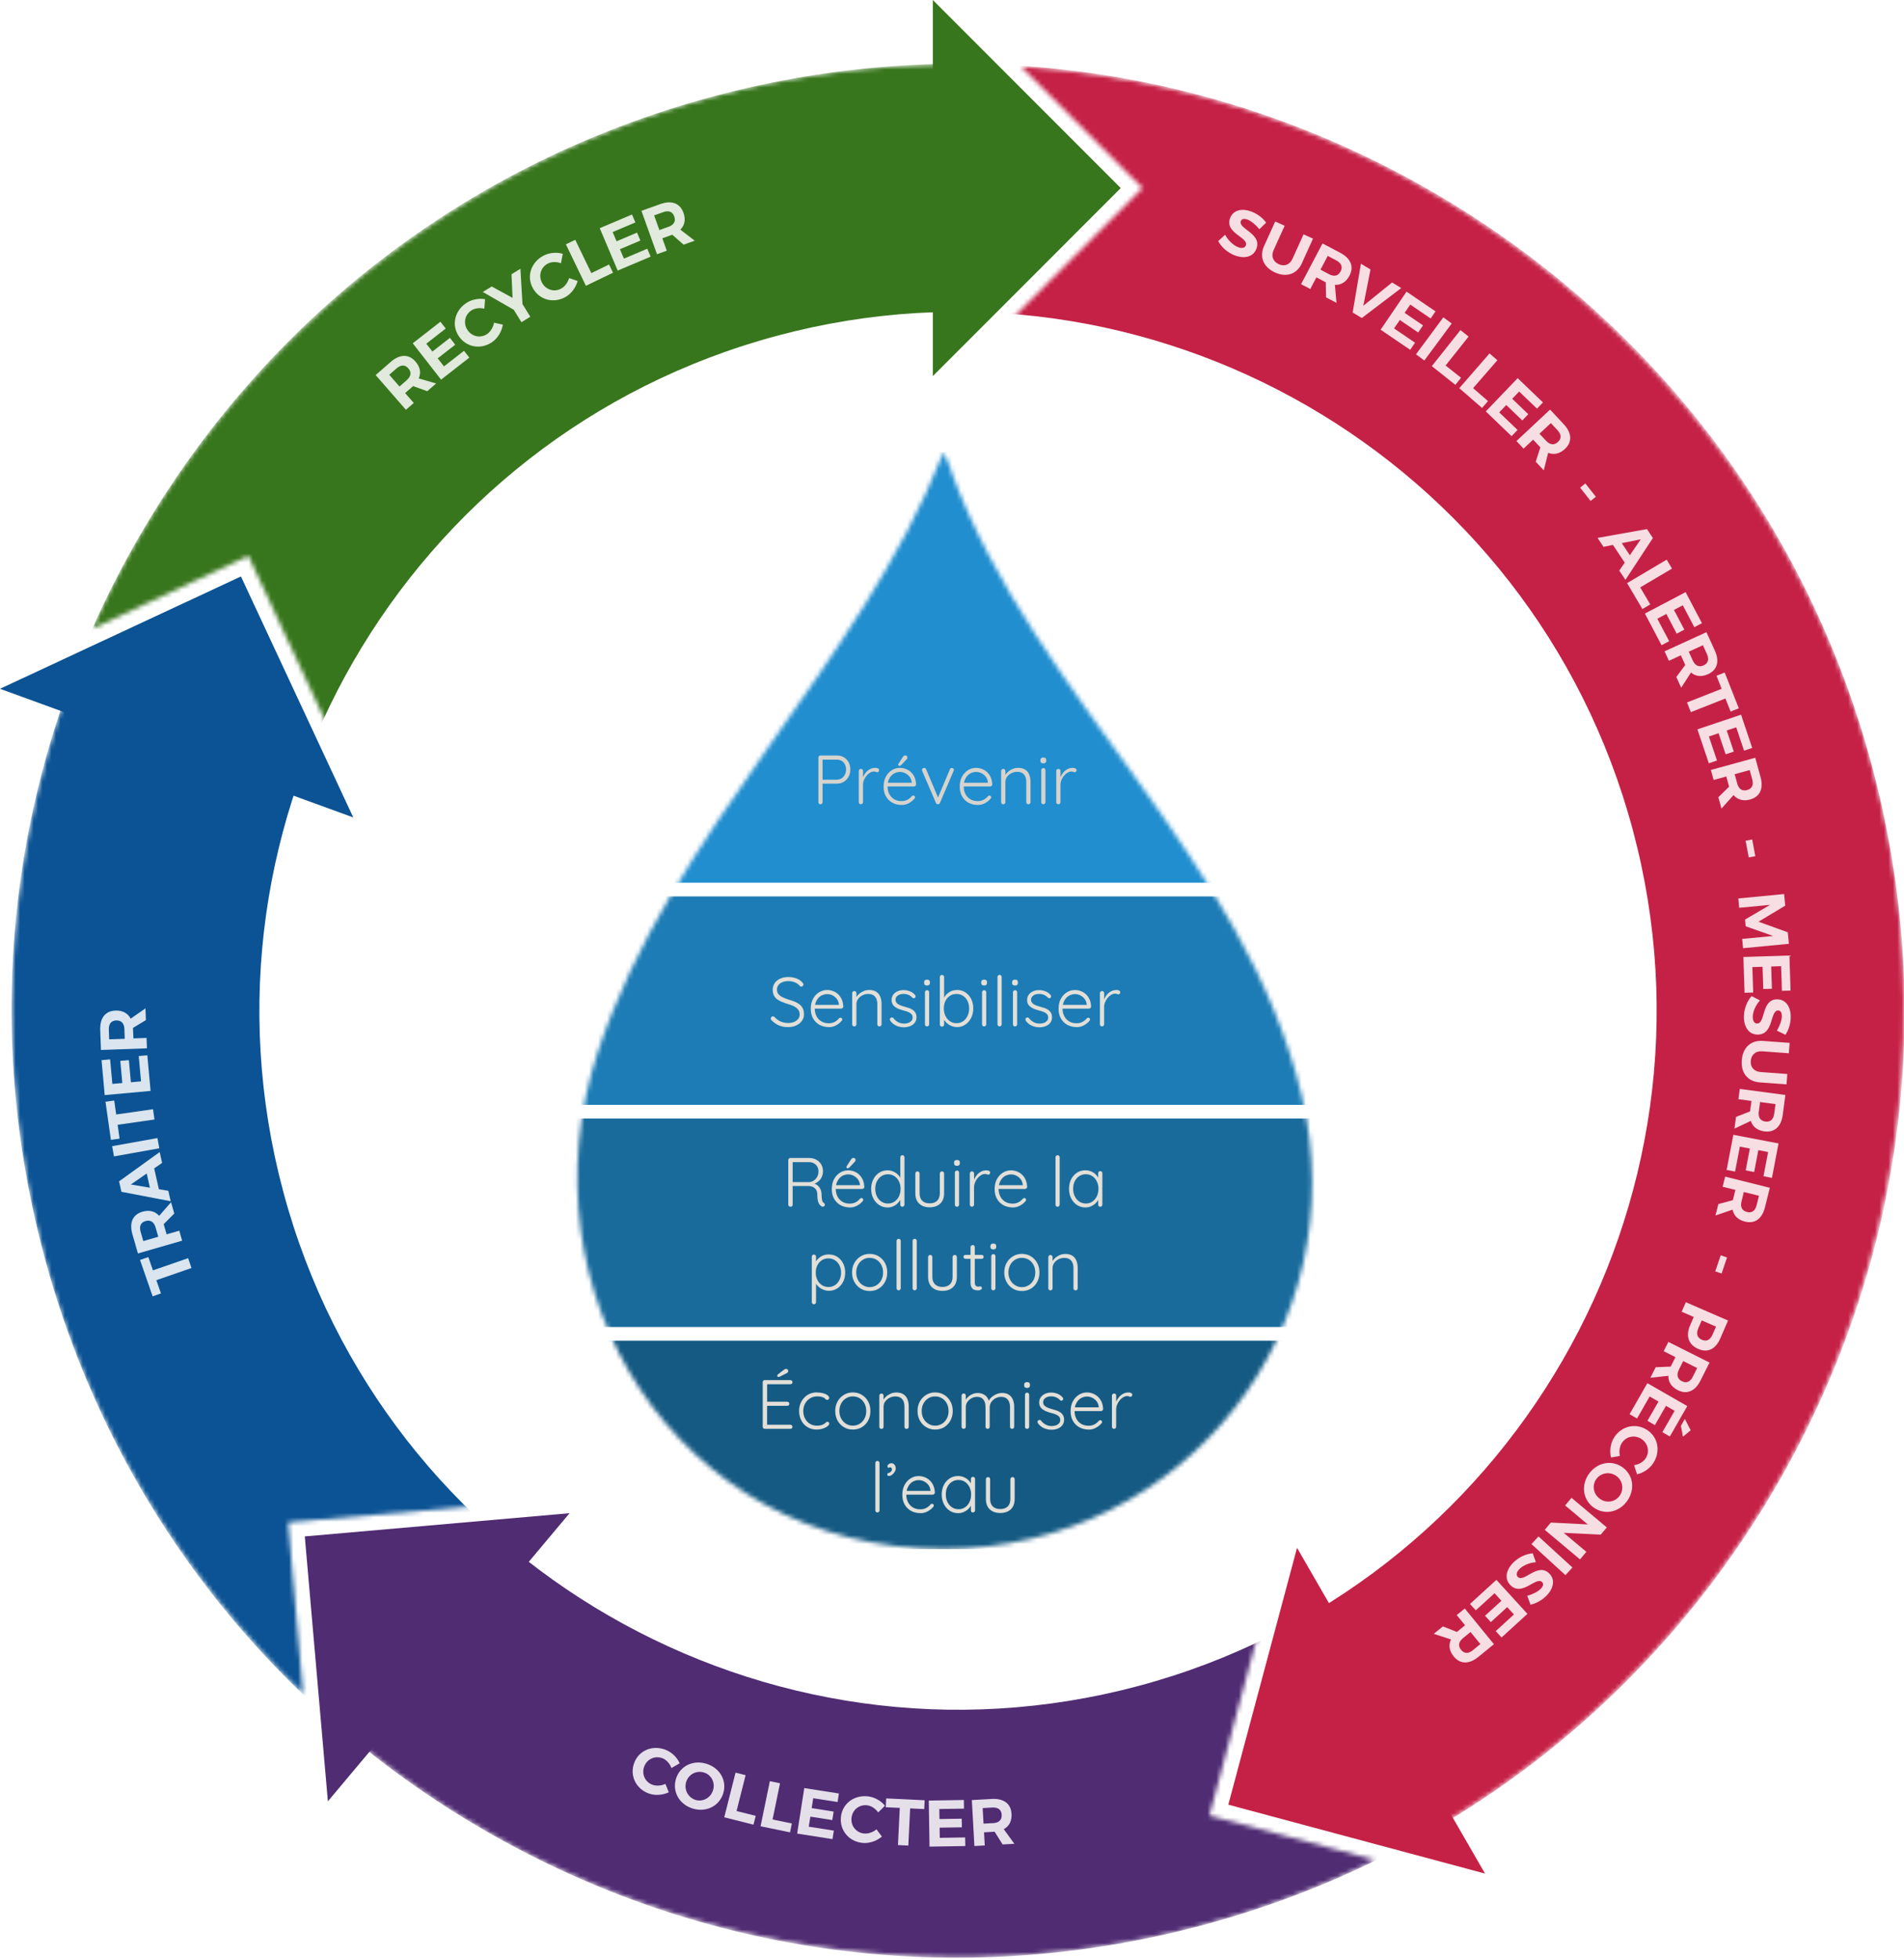
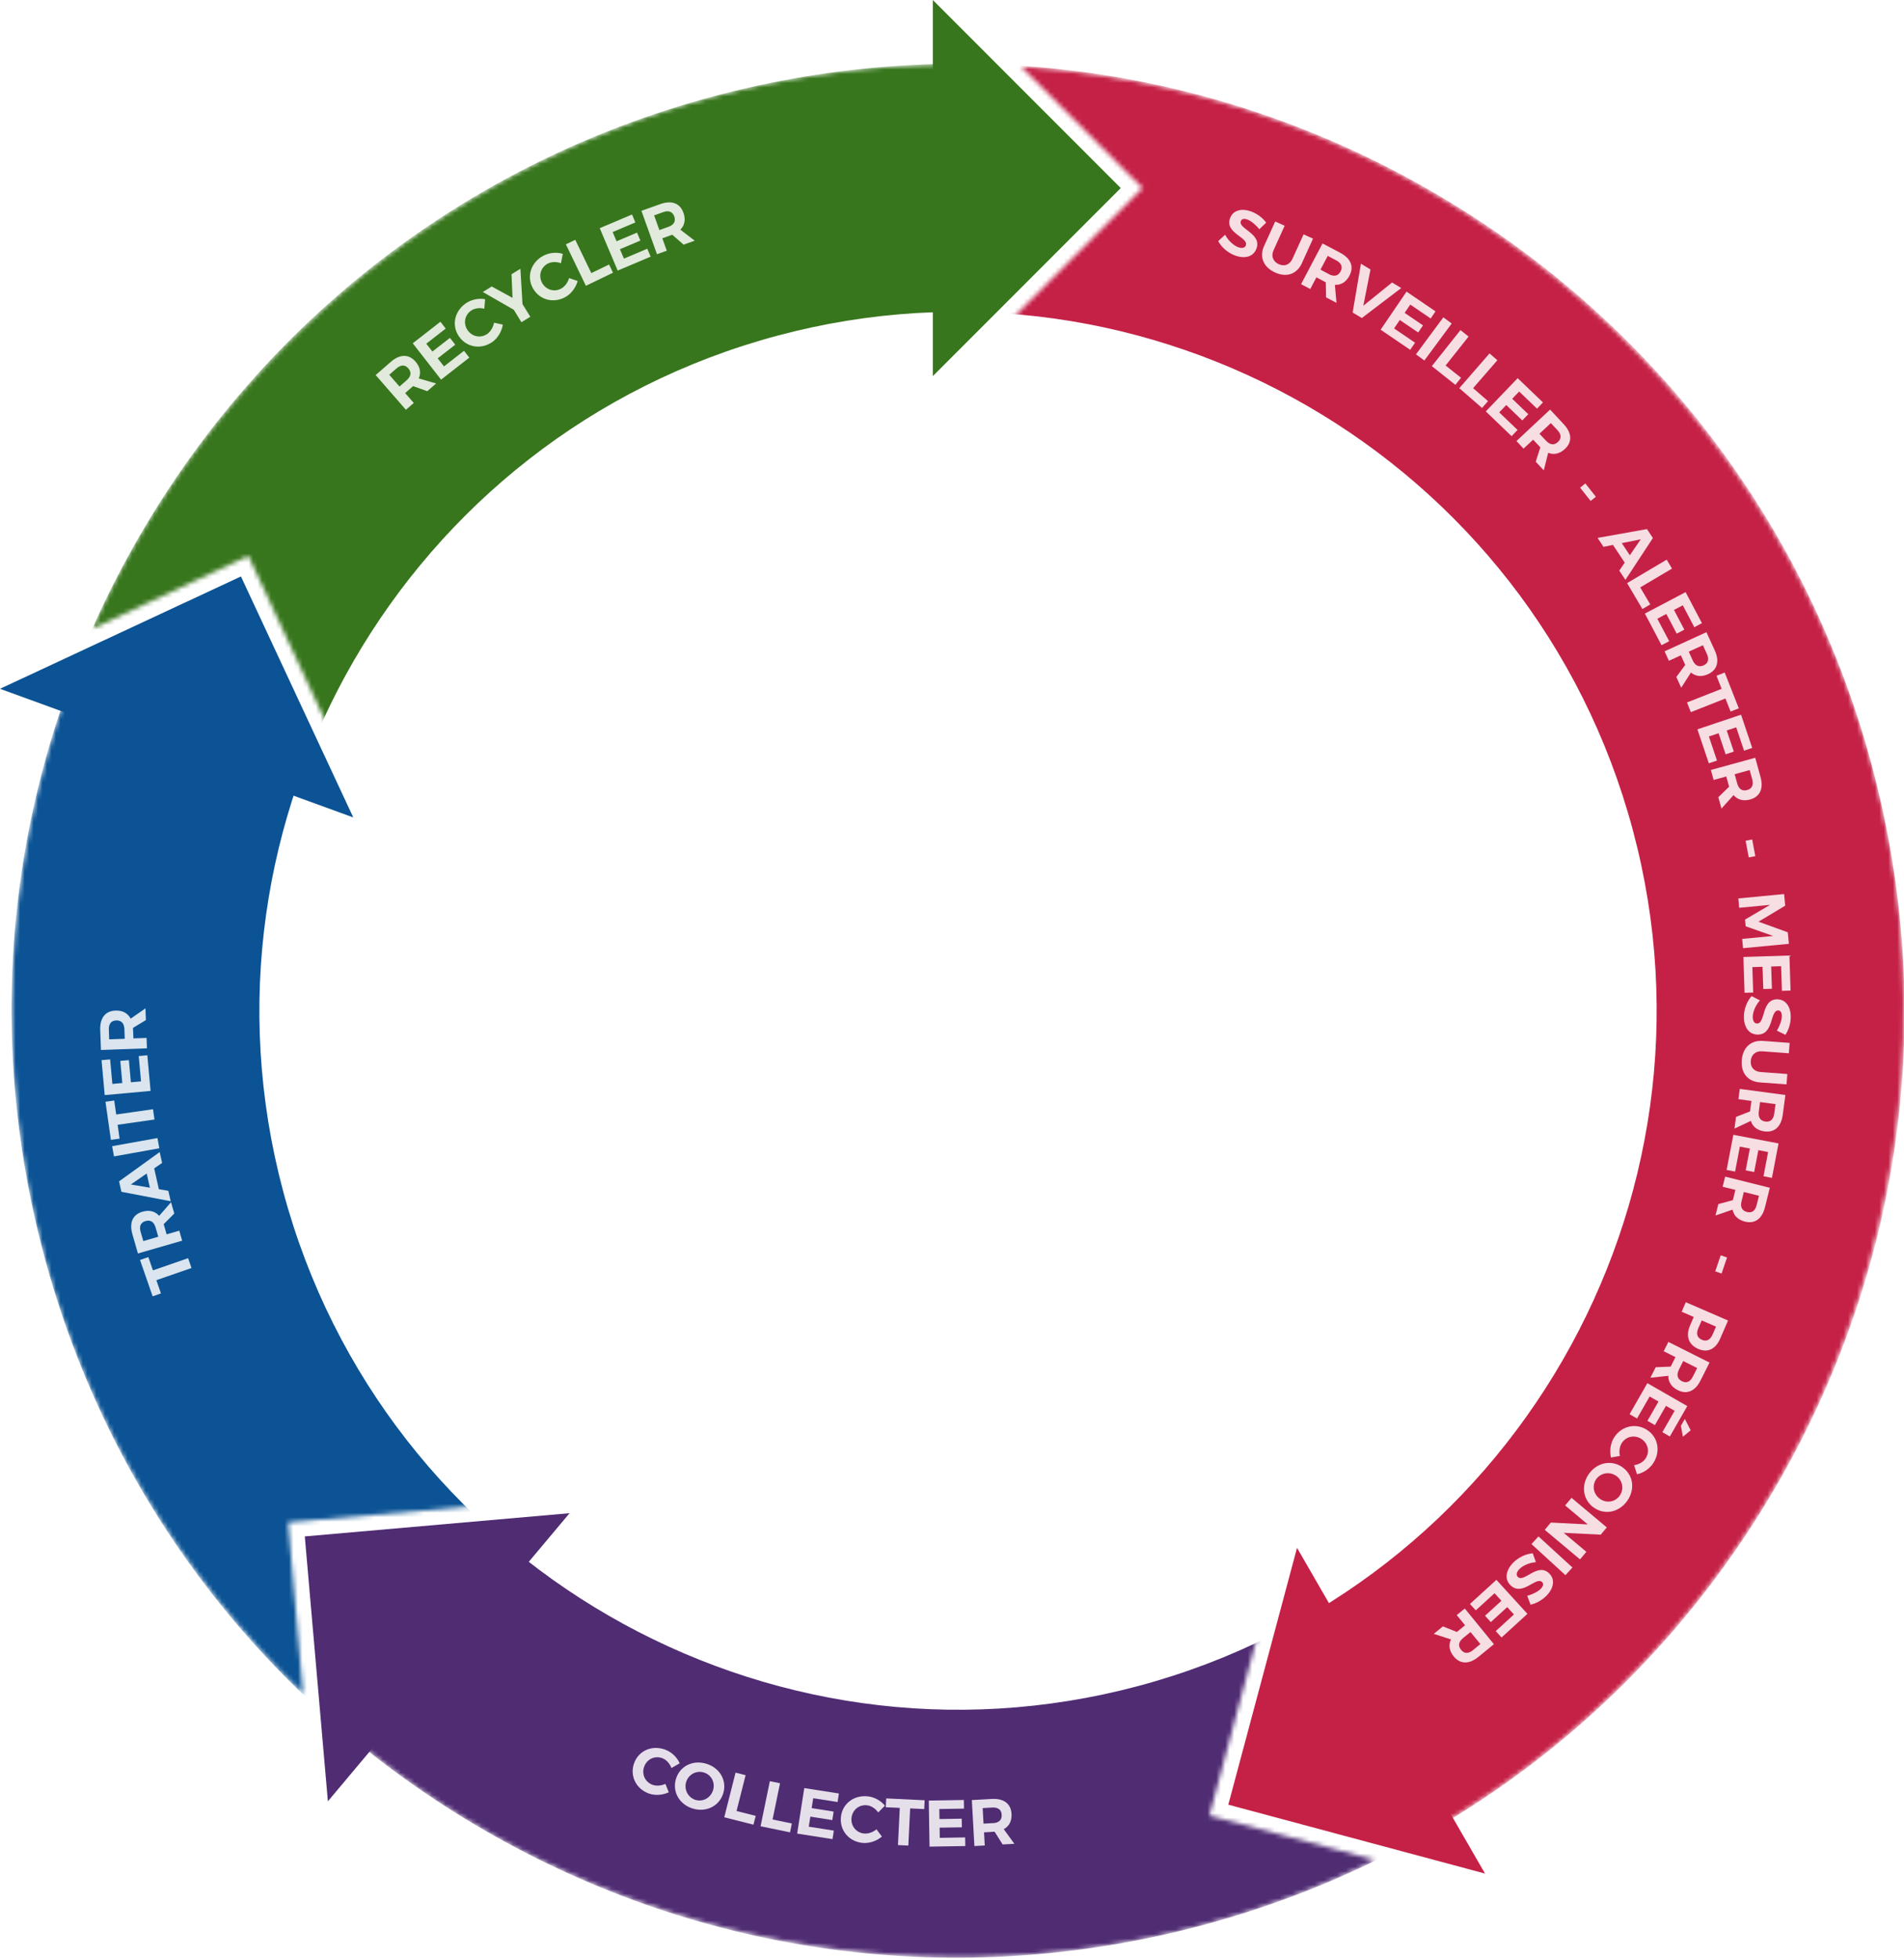
<svg xmlns="http://www.w3.org/2000/svg" width="425" height="437" viewBox="0 0 425 437" fill="none">
  <g clip-path="url(#clip0_1373_10310)">
    <mask id="mask0_1373_10310" style="mask-type:luminance" maskUnits="userSpaceOnUse" x="213" y="14" width="212" height="395">
      <path d="M252.597 39.525L255.041 41.96L252.606 44.403L213.848 83.17V225.519L319.442 408.414C401.966 360.771 442.503 262.905 417.835 170.866C394.394 83.377 317.301 20.789 227.895 14.815L252.597 39.534V39.525Z" fill="white" />
    </mask>
    <g mask="url(#mask0_1373_10310)">
      <path d="M417.837 170.858C432.437 225.347 424.943 282.254 396.735 331.106C368.528 379.957 322.992 414.908 268.503 429.508C214.013 444.108 157.106 436.613 108.246 408.406C59.395 380.199 24.453 334.663 9.853 280.173C-4.747 225.684 2.747 168.777 30.954 119.917C59.162 71.066 104.698 36.115 159.187 21.515C213.677 6.915 270.583 14.409 319.443 42.617C368.295 70.824 403.245 116.36 417.846 170.849L417.837 170.858ZM63.228 265.875C85.478 348.926 171.154 398.391 254.205 376.132C337.255 353.882 386.72 268.207 364.461 185.156C342.211 102.105 256.536 52.641 173.485 74.899C90.434 97.149 40.97 182.825 63.228 265.875Z" fill="#C52146" />
    </g>
    <path d="M331.478 418.008L289.516 345.335L274.174 402.639L331.478 418.008Z" fill="#C52146" />
    <mask id="mask1_1373_10310" style="mask-type:luminance" maskUnits="userSpaceOnUse" x="20" y="14" width="194" height="212">
      <path d="M20.647 140.244L52.317 125.489L55.451 124.029L56.91 127.146L80.075 176.826L213.842 225.514V14.334C195.383 14.334 177.01 16.752 159.18 21.526C97.231 38.129 46.351 82.007 20.639 140.235L20.647 140.244Z" fill="white" />
    </mask>
    <g mask="url(#mask1_1373_10310)">
      <path d="M417.839 170.86C432.439 225.349 424.945 282.256 396.737 331.108C368.53 379.959 322.994 414.909 268.505 429.51C214.015 444.11 157.108 436.615 108.248 408.408C59.397 380.201 24.455 334.665 9.855 280.175C-4.745 225.686 2.749 168.779 30.956 119.919C59.164 71.068 104.7 36.117 159.189 21.517C213.678 6.917 270.585 14.411 319.445 42.619C368.297 70.826 403.247 116.362 417.847 170.851L417.839 170.86ZM63.23 265.877C85.48 348.928 171.156 398.393 254.207 376.134C337.257 353.884 386.722 268.209 364.463 185.158C342.213 102.107 256.538 52.643 173.487 74.901C90.436 97.151 40.972 182.827 63.23 265.877Z" fill="#38761D" />
    </g>
    <path d="M208.221 0V83.914L250.165 41.961L208.221 0Z" fill="#38761D" />
    <mask id="mask2_1373_10310" style="mask-type:luminance" maskUnits="userSpaceOnUse" x="2" y="153" width="212" height="225">
      <path d="M9.853 280.175C19.851 317.491 39.882 351.268 67.641 377.895L64.601 343.083L64.299 339.646L67.744 339.353L122.354 334.569L213.849 225.53L15.396 153.298C0.571 194.016 -1.363 238.326 9.853 280.184V280.175Z" fill="white" />
    </mask>
    <g mask="url(#mask2_1373_10310)">
      <path d="M417.837 170.859C432.437 225.348 424.943 282.255 396.735 331.107C368.528 379.958 322.992 414.909 268.503 429.509C214.013 444.109 157.106 436.614 108.246 408.407C59.395 380.2 24.453 334.664 9.853 280.174C-4.747 225.685 2.747 168.778 30.954 119.918C59.162 71.067 104.698 36.116 159.187 21.516C213.677 6.916 270.583 14.41 319.443 42.618C368.295 70.825 403.245 116.361 417.846 170.85L417.837 170.859ZM63.228 265.876C85.478 348.927 171.154 398.392 254.205 376.133C337.255 353.883 386.72 268.208 364.461 185.157C342.211 102.106 256.536 52.642 173.485 74.9C90.434 97.15 40.97 182.826 63.228 265.876Z" fill="#0B5394" />
    </g>
    <path d="M0 153.677L78.855 182.376L53.781 128.612L0 153.677Z" fill="#0B5394" />
    <mask id="mask3_1373_10310" style="mask-type:luminance" maskUnits="userSpaceOnUse" x="78" y="225" width="230" height="212">
      <path d="M273.276 405.971L269.943 405.073L270.841 401.74L285.018 348.779L213.848 225.511L78.103 387.287C130.84 431.536 202.011 447.319 268.51 429.498C281.806 425.933 294.706 421.08 307.035 415.019L273.276 405.962V405.971Z" fill="white" />
    </mask>
    <g mask="url(#mask3_1373_10310)">
      <path d="M417.835 170.857C432.435 225.346 424.941 282.253 396.733 331.105C368.526 379.956 322.99 414.907 268.501 429.507C214.011 444.107 157.104 436.613 108.244 408.405C59.393 380.198 24.451 334.662 9.851 280.172C-4.749 225.683 2.745 168.776 30.953 119.916C59.16 71.065 104.696 36.114 159.185 21.514C213.675 6.914 270.581 14.408 319.441 42.616C368.293 70.823 403.243 116.359 417.844 170.848L417.835 170.857ZM63.227 265.874C85.477 348.925 171.152 398.39 254.203 376.131C337.253 353.881 386.718 268.206 364.459 185.155C342.209 102.104 256.534 52.64 173.483 74.898C90.432 97.148 40.968 182.824 63.227 265.874Z" fill="#502C73" />
    </g>
    <path d="M73.19 401.888L127.135 337.607L68.035 342.788L73.19 401.888Z" fill="#502C73" />
    <mask id="mask4_1373_10310" style="mask-type:luminance" maskUnits="userSpaceOnUse" x="128" y="100" width="165" height="246">
-       <path d="M290.596 244.594C277.973 191.486 231.177 155.828 212.57 105.828C212.191 104.145 211.241 102.487 210.611 100.881C191.693 149.085 149.792 185.27 133.431 234.752C115.861 287.946 150.647 345.397 210.619 345.621C265.109 345.31 302.744 295.725 290.588 244.594H290.596Z" fill="white" />
-     </mask>
+       </mask>
    <g mask="url(#mask4_1373_10310)">
      <path d="M308.778 100.881H112.984V196.943H308.778V100.881Z" fill="#218ECF" />
      <path d="M308.778 200H112.984V246.503H308.778V200Z" fill="#1D7CB5" />
      <path d="M308.778 249.559H112.984V296.062H308.778V249.559Z" fill="#196B9C" />
      <path d="M308.778 299.118H112.984V345.621H308.778V299.118Z" fill="#155A83" />
      <path d="M186.831 168.563C187.409 168.563 187.927 168.693 188.368 168.961C188.817 169.228 189.162 169.591 189.421 170.057C189.68 170.523 189.809 171.059 189.809 171.672C189.809 172.285 189.68 172.803 189.421 173.278C189.162 173.753 188.808 174.141 188.368 174.417C187.919 174.694 187.409 174.84 186.831 174.84H183.532L183.61 174.702V178.976C183.61 179.097 183.567 179.209 183.472 179.304C183.377 179.399 183.273 179.442 183.144 179.442C182.997 179.442 182.885 179.399 182.799 179.304C182.712 179.209 182.678 179.106 182.678 178.976V169.03C182.678 168.909 182.721 168.797 182.807 168.702C182.894 168.607 183.006 168.563 183.144 168.563H186.831ZM186.831 173.934C187.237 173.934 187.59 173.83 187.884 173.632C188.186 173.433 188.419 173.157 188.592 172.811C188.765 172.466 188.851 172.086 188.851 171.672C188.851 171.257 188.765 170.86 188.592 170.532C188.419 170.204 188.186 169.954 187.884 169.764C187.582 169.574 187.228 169.487 186.831 169.487H183.532L183.61 169.366V174.046L183.515 173.951H186.822L186.831 173.934Z" fill="#D5D3CD" />
      <path d="M192.175 179.442C192.028 179.442 191.916 179.399 191.821 179.304C191.735 179.209 191.691 179.105 191.691 178.976V172.017C191.691 171.896 191.735 171.784 191.83 171.689C191.925 171.594 192.037 171.55 192.175 171.55C192.313 171.55 192.425 171.594 192.512 171.689C192.598 171.784 192.641 171.887 192.641 172.017V174.348L192.408 174.391C192.443 174.028 192.529 173.666 192.676 173.312C192.822 172.958 193.03 172.63 193.289 172.328C193.548 172.025 193.859 171.784 194.213 171.594C194.567 171.404 194.972 171.317 195.413 171.317C195.603 171.317 195.784 171.352 195.957 171.438C196.129 171.516 196.224 171.645 196.224 171.818C196.224 171.974 196.181 172.094 196.103 172.172C196.017 172.258 195.922 172.293 195.81 172.293C195.715 172.293 195.62 172.267 195.508 172.215C195.395 172.164 195.257 172.138 195.076 172.138C194.782 172.138 194.497 172.224 194.204 172.397C193.91 172.569 193.651 172.802 193.41 173.087C193.168 173.381 192.978 173.7 192.84 174.054C192.702 174.408 192.633 174.771 192.633 175.134V178.976C192.633 179.097 192.589 179.209 192.494 179.304C192.399 179.399 192.296 179.442 192.166 179.442H192.175Z" fill="#D5D3CD" />
      <path d="M201.285 179.598C200.49 179.598 199.782 179.425 199.169 179.088C198.556 178.743 198.081 178.268 197.736 177.655C197.391 177.042 197.227 176.325 197.227 175.514C197.227 174.633 197.399 173.882 197.745 173.26C198.09 172.639 198.539 172.164 199.1 171.818C199.653 171.482 200.24 171.318 200.861 171.318C201.319 171.318 201.759 171.395 202.191 171.559C202.623 171.723 203.003 171.957 203.339 172.276C203.676 172.595 203.944 172.975 204.151 173.433C204.35 173.891 204.462 174.417 204.488 175.022C204.479 175.142 204.427 175.255 204.332 175.341C204.237 175.427 204.134 175.471 204.004 175.471H197.771L197.581 174.633H203.702L203.503 174.823V174.512C203.452 174.029 203.288 173.614 203.02 173.278C202.752 172.941 202.424 172.682 202.053 172.5C201.673 172.319 201.276 172.224 200.861 172.224C200.551 172.224 200.231 172.285 199.903 172.414C199.575 172.535 199.281 172.734 199.014 172.993C198.746 173.26 198.539 173.597 198.366 174.003C198.194 174.409 198.116 174.901 198.116 175.453C198.116 176.066 198.237 176.619 198.487 177.12C198.738 177.62 199.092 178.009 199.566 178.303C200.041 178.596 200.602 178.734 201.25 178.734C201.613 178.734 201.932 178.682 202.217 178.579C202.502 178.475 202.752 178.337 202.977 178.164C203.201 177.992 203.383 177.81 203.529 177.629C203.642 177.534 203.754 177.491 203.857 177.491C203.97 177.491 204.065 177.534 204.142 177.612C204.22 177.698 204.255 177.784 204.255 177.888C204.255 178.009 204.203 178.121 204.099 178.216C203.788 178.587 203.383 178.916 202.89 179.183C202.39 179.459 201.846 179.598 201.259 179.598H201.285ZM200.741 170.877C200.68 170.877 200.62 170.851 200.568 170.791C200.516 170.73 200.49 170.67 200.49 170.592C200.49 170.532 200.516 170.454 200.568 170.376L201.518 168.9C201.569 168.814 201.639 168.736 201.716 168.667C201.794 168.598 201.906 168.555 202.027 168.555C202.191 168.555 202.321 168.598 202.416 168.676C202.511 168.762 202.554 168.874 202.536 169.03C202.536 169.099 202.519 169.168 202.502 169.228C202.476 169.289 202.433 169.34 202.39 169.392L201.224 170.618C201.164 170.687 201.086 170.748 201.008 170.8C200.922 170.843 200.836 170.869 200.741 170.869V170.877Z" fill="#D5D3CD" />
      <path d="M206.293 171.326C206.379 171.326 206.457 171.352 206.543 171.404C206.63 171.456 206.69 171.533 206.733 171.637L209.453 178.104L209.254 178.225L212.035 171.637C212.121 171.43 212.268 171.335 212.484 171.343C212.587 171.343 212.682 171.378 212.777 171.456C212.872 171.533 212.915 171.62 212.915 171.732C212.915 171.792 212.915 171.844 212.889 171.887C212.872 171.931 212.863 171.965 212.855 172L209.807 179.149C209.721 179.339 209.582 179.434 209.384 179.442C209.289 179.451 209.194 179.434 209.108 179.373C209.013 179.313 208.952 179.244 208.918 179.149L205.853 172.017C205.853 172.017 205.835 171.948 205.818 171.905C205.801 171.861 205.801 171.818 205.801 171.784C205.801 171.672 205.844 171.568 205.922 171.473C206.008 171.378 206.12 171.335 206.276 171.335L206.293 171.326Z" fill="#D5D3CD" />
      <path d="M218.285 179.597C217.49 179.597 216.782 179.425 216.169 179.088C215.556 178.743 215.081 178.268 214.736 177.655C214.391 177.042 214.227 176.325 214.227 175.514C214.227 174.633 214.399 173.882 214.745 173.26C215.09 172.638 215.539 172.164 216.1 171.818C216.653 171.481 217.24 171.317 217.861 171.317C218.319 171.317 218.759 171.395 219.191 171.559C219.623 171.723 220.003 171.956 220.339 172.276C220.676 172.595 220.944 172.975 221.151 173.433C221.35 173.89 221.462 174.417 221.488 175.021C221.479 175.142 221.427 175.254 221.332 175.341C221.237 175.427 221.134 175.47 221.004 175.47H214.771L214.581 174.633H220.702L220.503 174.823V174.512C220.452 174.028 220.288 173.614 220.02 173.277C219.752 172.941 219.424 172.682 219.053 172.5C218.673 172.319 218.276 172.224 217.861 172.224C217.551 172.224 217.231 172.284 216.903 172.414C216.575 172.535 216.281 172.733 216.014 172.992C215.746 173.26 215.539 173.597 215.366 174.003C215.194 174.408 215.116 174.901 215.116 175.453C215.116 176.066 215.237 176.619 215.487 177.119C215.738 177.62 216.092 178.009 216.566 178.302C217.041 178.596 217.602 178.734 218.25 178.734C218.613 178.734 218.932 178.682 219.217 178.579C219.502 178.475 219.752 178.337 219.977 178.164C220.201 177.991 220.383 177.81 220.529 177.629C220.642 177.534 220.754 177.491 220.857 177.491C220.97 177.491 221.065 177.534 221.142 177.612C221.22 177.698 221.255 177.784 221.255 177.888C221.255 178.009 221.203 178.121 221.099 178.216C220.788 178.587 220.383 178.915 219.89 179.183C219.39 179.459 218.846 179.597 218.259 179.597H218.285Z" fill="#D5D3CD" />
      <path d="M227.221 171.309C227.903 171.309 228.447 171.447 228.861 171.723C229.267 171.999 229.569 172.371 229.75 172.845C229.932 173.32 230.027 173.838 230.027 174.408V178.976C230.027 179.096 229.984 179.209 229.889 179.304C229.794 179.399 229.69 179.442 229.56 179.442C229.414 179.442 229.301 179.399 229.206 179.304C229.12 179.209 229.077 179.105 229.077 178.976V174.451C229.077 174.037 229.008 173.657 228.878 173.32C228.74 172.975 228.524 172.707 228.222 172.5C227.92 172.302 227.523 172.198 227.022 172.198C226.573 172.198 226.15 172.302 225.753 172.5C225.356 172.699 225.028 172.975 224.786 173.32C224.535 173.666 224.415 174.037 224.415 174.451V178.976C224.415 179.096 224.371 179.209 224.276 179.304C224.181 179.399 224.078 179.442 223.948 179.442C223.802 179.442 223.689 179.399 223.594 179.304C223.508 179.209 223.465 179.105 223.465 178.976V172.017C223.465 171.896 223.508 171.783 223.603 171.688C223.698 171.594 223.81 171.55 223.948 171.55C224.086 171.55 224.199 171.594 224.285 171.688C224.371 171.783 224.415 171.887 224.415 172.017V173.32L224.061 173.882C224.078 173.553 224.19 173.234 224.38 172.923C224.57 172.621 224.82 172.345 225.114 172.103C225.416 171.861 225.753 171.671 226.115 171.524C226.478 171.378 226.858 171.317 227.229 171.317L227.221 171.309Z" fill="#D5D3CD" />
      <path d="M232.894 170.316C232.679 170.316 232.515 170.264 232.402 170.17C232.29 170.075 232.238 169.928 232.238 169.738V169.582C232.238 169.392 232.299 169.254 232.42 169.151C232.54 169.056 232.705 169.004 232.912 169.004C233.11 169.004 233.257 169.056 233.369 169.151C233.482 169.246 233.533 169.392 233.533 169.582V169.738C233.533 169.928 233.482 170.066 233.369 170.17C233.257 170.264 233.102 170.316 232.894 170.316ZM233.361 178.976C233.361 179.097 233.318 179.209 233.223 179.304C233.128 179.399 233.024 179.442 232.894 179.442C232.748 179.442 232.635 179.399 232.549 179.304C232.463 179.209 232.428 179.106 232.428 178.976V171.827C232.428 171.706 232.471 171.594 232.558 171.499C232.644 171.404 232.756 171.361 232.894 171.361C233.033 171.361 233.145 171.404 233.231 171.499C233.318 171.594 233.361 171.698 233.361 171.827V178.976Z" fill="#D5D3CD" />
      <path d="M236.253 179.442C236.106 179.442 235.994 179.399 235.899 179.304C235.813 179.209 235.77 179.105 235.77 178.976V172.017C235.77 171.896 235.813 171.784 235.908 171.689C236.003 171.594 236.115 171.55 236.253 171.55C236.391 171.55 236.503 171.594 236.59 171.689C236.676 171.784 236.719 171.887 236.719 172.017V174.348L236.486 174.391C236.521 174.028 236.607 173.666 236.754 173.312C236.901 172.958 237.108 172.63 237.367 172.328C237.626 172.025 237.937 171.784 238.291 171.594C238.645 171.404 239.05 171.317 239.491 171.317C239.681 171.317 239.862 171.352 240.035 171.438C240.207 171.516 240.302 171.645 240.302 171.818C240.302 171.974 240.259 172.094 240.182 172.172C240.095 172.258 240 172.293 239.888 172.293C239.793 172.293 239.698 172.267 239.586 172.215C239.474 172.164 239.335 172.138 239.154 172.138C238.861 172.138 238.576 172.224 238.282 172.397C237.988 172.569 237.729 172.802 237.488 173.087C237.246 173.381 237.056 173.7 236.918 174.054C236.78 174.408 236.711 174.771 236.711 175.134V178.976C236.711 179.097 236.667 179.209 236.573 179.304C236.478 179.399 236.374 179.442 236.244 179.442H236.253Z" fill="#D5D3CD" />
      <path d="M175.944 229.157C175.158 229.165 174.476 229.045 173.889 228.794C173.302 228.544 172.758 228.155 172.222 227.637C172.171 227.585 172.127 227.525 172.093 227.465C172.058 227.404 172.041 227.326 172.041 227.249C172.041 227.128 172.093 227.007 172.188 226.903C172.283 226.8 172.395 226.748 172.525 226.748C172.654 226.748 172.766 226.8 172.87 226.903C173.276 227.335 173.733 227.672 174.243 227.896C174.752 228.121 175.305 228.242 175.9 228.242C176.401 228.242 176.842 228.164 177.23 228.008C177.619 227.853 177.929 227.629 178.154 227.344C178.378 227.059 178.499 226.713 178.499 226.333C178.491 225.859 178.353 225.47 178.102 225.185C177.852 224.9 177.506 224.65 177.083 224.451C176.66 224.253 176.185 224.08 175.667 223.942C175.244 223.804 174.838 223.657 174.45 223.502C174.061 223.337 173.716 223.148 173.422 222.914C173.129 222.681 172.896 222.396 172.732 222.051C172.568 221.706 172.481 221.3 172.481 220.825C172.481 220.272 172.628 219.789 172.913 219.357C173.207 218.925 173.612 218.589 174.148 218.347C174.683 218.105 175.296 217.984 176.004 217.984C176.617 217.984 177.204 218.088 177.765 218.295C178.327 218.502 178.776 218.805 179.112 219.21C179.268 219.374 179.345 219.53 179.345 219.659C179.345 219.772 179.294 219.875 179.19 219.979C179.086 220.074 178.974 220.126 178.845 220.126C178.741 220.126 178.655 220.091 178.577 220.013C178.404 219.798 178.18 219.599 177.912 219.426C177.645 219.254 177.342 219.124 177.014 219.029C176.686 218.934 176.349 218.891 175.995 218.891C175.512 218.891 175.072 218.969 174.683 219.115C174.295 219.262 173.992 219.478 173.768 219.763C173.543 220.039 173.431 220.385 173.431 220.79C173.431 221.222 173.552 221.585 173.802 221.852C174.053 222.12 174.381 222.353 174.778 222.535C175.175 222.716 175.616 222.889 176.064 223.035C176.513 223.156 176.937 223.303 177.351 223.467C177.757 223.631 178.119 223.83 178.439 224.063C178.758 224.304 179 224.598 179.181 224.961C179.363 225.323 179.458 225.781 179.458 226.325C179.458 226.869 179.311 227.326 179.009 227.758C178.706 228.181 178.292 228.518 177.774 228.768C177.247 229.019 176.634 229.148 175.935 229.157H175.944Z" fill="#E1DFD8" />
      <path d="M185.035 229.157C184.24 229.157 183.532 228.984 182.919 228.648C182.306 228.302 181.831 227.827 181.486 227.214C181.141 226.601 180.977 225.885 180.977 225.073C180.977 224.192 181.149 223.441 181.495 222.82C181.84 222.198 182.289 221.714 182.85 221.378C183.411 221.041 183.99 220.877 184.611 220.877C185.069 220.877 185.509 220.955 185.941 221.119C186.373 221.283 186.753 221.516 187.089 221.835C187.426 222.155 187.694 222.535 187.901 222.992C188.1 223.45 188.212 223.977 188.238 224.581C188.229 224.702 188.177 224.814 188.082 224.9C187.987 224.987 187.884 225.03 187.754 225.03H181.521L181.331 224.192H187.452L187.253 224.382V224.072C187.202 223.588 187.038 223.174 186.77 222.837C186.502 222.5 186.174 222.241 185.803 222.06C185.423 221.878 185.026 221.792 184.611 221.792C184.301 221.792 183.981 221.853 183.653 221.982C183.325 222.103 183.031 222.302 182.764 222.561C182.496 222.828 182.289 223.165 182.116 223.571C181.952 223.977 181.866 224.469 181.866 225.021C181.866 225.634 181.987 226.187 182.237 226.688C182.488 227.188 182.842 227.577 183.316 227.87C183.791 228.164 184.352 228.302 185 228.302C185.363 228.302 185.682 228.25 185.967 228.147C186.252 228.043 186.502 227.905 186.727 227.732C186.951 227.56 187.133 227.387 187.279 227.197C187.392 227.102 187.504 227.059 187.607 227.059C187.72 227.059 187.815 227.102 187.892 227.18C187.97 227.266 188.005 227.352 188.005 227.456C188.005 227.577 187.953 227.689 187.849 227.784C187.538 228.155 187.133 228.484 186.64 228.751C186.14 229.027 185.596 229.166 185.009 229.166L185.035 229.157Z" fill="#E1DFD8" />
      <path d="M193.973 220.868C194.655 220.868 195.199 221.006 195.613 221.283C196.019 221.559 196.321 221.93 196.502 222.405C196.684 222.88 196.779 223.398 196.779 223.968V228.535C196.779 228.656 196.735 228.768 196.641 228.863C196.546 228.958 196.442 229.001 196.312 229.001C196.166 229.001 196.053 228.958 195.958 228.863C195.872 228.768 195.829 228.665 195.829 228.535V224.011C195.829 223.597 195.76 223.217 195.63 222.88C195.492 222.535 195.276 222.267 194.974 222.06C194.672 221.861 194.275 221.757 193.774 221.757C193.325 221.757 192.902 221.861 192.505 222.06C192.108 222.258 191.78 222.535 191.538 222.88C191.287 223.225 191.167 223.597 191.167 224.011V228.535C191.167 228.656 191.123 228.768 191.028 228.863C190.933 228.958 190.83 229.001 190.7 229.001C190.554 229.001 190.441 228.958 190.346 228.863C190.26 228.768 190.217 228.665 190.217 228.535V221.576C190.217 221.455 190.26 221.343 190.355 221.248C190.45 221.153 190.562 221.11 190.7 221.11C190.838 221.11 190.951 221.153 191.037 221.248C191.123 221.343 191.167 221.447 191.167 221.576V222.88L190.813 223.441C190.83 223.113 190.942 222.794 191.132 222.483C191.322 222.181 191.572 221.904 191.866 221.662C192.168 221.421 192.505 221.231 192.867 221.084C193.23 220.937 193.61 220.877 193.981 220.877L193.973 220.868Z" fill="#E1DFD8" />
      <path d="M198.754 227.741C198.667 227.62 198.633 227.491 198.633 227.379C198.633 227.266 198.702 227.163 198.831 227.094C198.918 227.025 199.013 226.99 199.116 226.999C199.229 227.007 199.324 227.059 199.418 227.154C199.695 227.517 200.04 227.81 200.437 228.035C200.834 228.259 201.309 228.372 201.862 228.372C202.155 228.372 202.44 228.32 202.725 228.225C203.01 228.13 203.243 227.974 203.433 227.776C203.623 227.577 203.71 227.318 203.71 227.007C203.71 226.697 203.615 226.429 203.433 226.239C203.243 226.049 203.002 225.894 202.708 225.773C202.415 225.652 202.095 225.557 201.75 225.471C201.396 225.376 201.059 225.272 200.731 225.151C200.403 225.03 200.109 224.883 199.85 224.702C199.591 224.521 199.384 224.305 199.237 224.046C199.09 223.787 199.013 223.467 199.013 223.096C199.013 222.664 199.125 222.276 199.367 221.948C199.6 221.62 199.919 221.361 200.334 221.171C200.748 220.981 201.206 220.895 201.715 220.895C201.983 220.895 202.268 220.929 202.57 220.998C202.872 221.067 203.166 221.179 203.459 221.335C203.753 221.49 204.012 221.706 204.236 221.974C204.331 222.069 204.374 222.172 204.374 222.293C204.374 222.414 204.323 222.526 204.219 222.63C204.133 222.69 204.038 222.716 203.934 222.716C203.83 222.716 203.736 222.665 203.658 222.587C203.407 222.311 203.114 222.095 202.768 221.957C202.423 221.818 202.061 221.749 201.663 221.749C201.361 221.749 201.085 221.792 200.817 221.887C200.55 221.982 200.334 222.129 200.161 222.319C199.988 222.518 199.893 222.777 199.893 223.096C199.911 223.398 200.023 223.64 200.213 223.83C200.403 224.02 200.662 224.175 200.973 224.296C201.292 224.417 201.646 224.538 202.035 224.642C202.363 224.728 202.682 224.823 202.993 224.935C203.295 225.047 203.571 225.194 203.805 225.367C204.038 225.54 204.228 225.755 204.366 226.015C204.504 226.274 204.573 226.602 204.573 226.99C204.573 227.448 204.444 227.836 204.193 228.173C203.943 228.51 203.597 228.76 203.174 228.933C202.751 229.105 202.276 229.2 201.758 229.2C201.197 229.2 200.662 229.088 200.135 228.872C199.608 228.657 199.151 228.294 198.745 227.784L198.754 227.741Z" fill="#E1DFD8" />
      <path d="M206.932 219.875C206.716 219.875 206.552 219.823 206.439 219.728C206.327 219.633 206.275 219.486 206.275 219.296V219.141C206.275 218.951 206.336 218.813 206.457 218.709C206.578 218.606 206.742 218.562 206.949 218.562C207.147 218.562 207.294 218.614 207.406 218.709C207.519 218.804 207.57 218.951 207.57 219.141V219.296C207.57 219.486 207.519 219.624 207.406 219.728C207.294 219.832 207.139 219.875 206.932 219.875ZM207.398 228.535C207.398 228.656 207.355 228.768 207.26 228.863C207.165 228.958 207.061 229.001 206.932 229.001C206.785 229.001 206.673 228.958 206.586 228.863C206.5 228.768 206.465 228.664 206.465 228.535V221.386C206.465 221.265 206.509 221.153 206.595 221.058C206.681 220.963 206.793 220.92 206.932 220.92C207.07 220.92 207.182 220.963 207.268 221.058C207.355 221.153 207.398 221.256 207.398 221.386V228.535Z" fill="#E1DFD8" />
      <path d="M213.597 220.869C214.305 220.869 214.926 221.041 215.47 221.395C216.014 221.749 216.446 222.233 216.765 222.846C217.085 223.459 217.249 224.175 217.249 224.987C217.249 225.799 217.085 226.481 216.765 227.12C216.446 227.75 216.006 228.251 215.462 228.613C214.909 228.976 214.296 229.157 213.614 229.157C213.251 229.157 212.906 229.097 212.578 228.985C212.25 228.872 211.956 228.717 211.68 228.527C211.412 228.337 211.171 228.113 210.963 227.853C210.756 227.594 210.592 227.318 210.463 227.033L210.739 226.817V228.57C210.739 228.708 210.696 228.821 210.609 228.915C210.523 229.01 210.411 229.054 210.273 229.054C210.134 229.054 210.022 229.01 209.927 228.915C209.832 228.821 209.789 228.708 209.789 228.57V217.985C209.789 217.864 209.832 217.752 209.919 217.657C210.005 217.562 210.126 217.519 210.273 217.519C210.411 217.519 210.523 217.562 210.609 217.657C210.696 217.752 210.739 217.855 210.739 217.985V223.191L210.523 223.07C210.627 222.751 210.782 222.457 210.981 222.19C211.179 221.922 211.421 221.697 211.689 221.499C211.956 221.3 212.25 221.145 212.578 221.041C212.906 220.938 213.234 220.877 213.588 220.877L213.597 220.869ZM213.519 221.758C212.958 221.758 212.466 221.896 212.043 222.172C211.619 222.449 211.283 222.828 211.041 223.312C210.799 223.795 210.678 224.357 210.678 224.987C210.678 225.617 210.799 226.17 211.041 226.671C211.283 227.171 211.619 227.569 212.043 227.853C212.466 228.138 212.958 228.285 213.519 228.285C214.08 228.285 214.555 228.138 214.969 227.853C215.393 227.56 215.721 227.171 215.962 226.662C216.204 226.153 216.325 225.6 216.325 224.996C216.325 224.391 216.204 223.804 215.962 223.321C215.721 222.837 215.384 222.457 214.969 222.181C214.546 221.905 214.063 221.767 213.519 221.767V221.758Z" fill="#E1DFD8" />
-       <path d="M219.676 219.875C219.46 219.875 219.296 219.823 219.184 219.728C219.071 219.633 219.02 219.486 219.02 219.296V219.141C219.02 218.951 219.08 218.813 219.201 218.709C219.322 218.606 219.486 218.562 219.693 218.562C219.892 218.562 220.038 218.614 220.151 218.709C220.263 218.804 220.315 218.951 220.315 219.141V219.296C220.315 219.486 220.263 219.624 220.151 219.728C220.038 219.832 219.883 219.875 219.676 219.875ZM220.142 228.535C220.142 228.656 220.099 228.768 220.004 228.863C219.909 228.958 219.805 229.001 219.676 229.001C219.529 229.001 219.417 228.958 219.33 228.863C219.244 228.768 219.209 228.664 219.209 228.535V221.386C219.209 221.265 219.253 221.153 219.339 221.058C219.425 220.963 219.538 220.92 219.676 220.92C219.814 220.92 219.926 220.963 220.012 221.058C220.099 221.153 220.142 221.256 220.142 221.386V228.535Z" fill="#E1DFD8" />
      <path d="M223.587 228.535C223.587 228.656 223.544 228.768 223.449 228.863C223.354 228.958 223.25 229.001 223.121 229.001C222.982 229.001 222.87 228.958 222.784 228.863C222.697 228.768 222.654 228.665 222.654 228.535V217.967C222.654 217.846 222.697 217.734 222.792 217.639C222.887 217.544 222.991 217.501 223.121 217.501C223.259 217.501 223.362 217.544 223.457 217.639C223.544 217.734 223.587 217.838 223.587 217.967V228.535Z" fill="#E1DFD8" />
      <path d="M226.574 219.875C226.358 219.875 226.194 219.823 226.082 219.728C225.97 219.633 225.918 219.486 225.918 219.296V219.141C225.918 218.951 225.978 218.813 226.099 218.709C226.22 218.606 226.384 218.562 226.591 218.562C226.79 218.562 226.937 218.614 227.049 218.709C227.161 218.804 227.213 218.951 227.213 219.141V219.296C227.213 219.486 227.161 219.624 227.049 219.728C226.937 219.832 226.781 219.875 226.574 219.875ZM227.04 228.535C227.04 228.656 226.997 228.768 226.902 228.863C226.807 228.958 226.704 229.001 226.574 229.001C226.427 229.001 226.315 228.958 226.229 228.863C226.142 228.768 226.108 228.664 226.108 228.535V221.386C226.108 221.265 226.151 221.153 226.237 221.058C226.324 220.963 226.436 220.92 226.574 220.92C226.712 220.92 226.825 220.963 226.911 221.058C226.997 221.153 227.04 221.256 227.04 221.386V228.535Z" fill="#E1DFD8" />
      <path d="M229.008 227.741C228.921 227.62 228.887 227.491 228.887 227.379C228.887 227.266 228.956 227.163 229.085 227.094C229.172 227.025 229.267 226.99 229.37 226.999C229.482 227.007 229.577 227.059 229.672 227.154C229.949 227.517 230.294 227.81 230.691 228.035C231.088 228.259 231.563 228.372 232.116 228.372C232.409 228.372 232.694 228.32 232.979 228.225C233.264 228.13 233.497 227.974 233.687 227.776C233.877 227.577 233.964 227.318 233.964 227.007C233.964 226.697 233.869 226.429 233.687 226.239C233.497 226.049 233.256 225.894 232.962 225.773C232.668 225.652 232.349 225.557 232.004 225.471C231.65 225.376 231.313 225.272 230.985 225.151C230.657 225.03 230.363 224.883 230.104 224.702C229.845 224.521 229.638 224.305 229.491 224.046C229.344 223.787 229.267 223.467 229.267 223.096C229.267 222.664 229.379 222.276 229.621 221.948C229.854 221.62 230.173 221.361 230.588 221.171C231.002 220.981 231.46 220.895 231.969 220.895C232.237 220.895 232.522 220.929 232.824 220.998C233.126 221.067 233.42 221.179 233.713 221.335C234.007 221.49 234.266 221.706 234.49 221.974C234.585 222.069 234.628 222.172 234.628 222.293C234.628 222.414 234.577 222.526 234.473 222.63C234.387 222.69 234.292 222.716 234.188 222.716C234.084 222.716 233.989 222.665 233.912 222.587C233.661 222.311 233.368 222.095 233.022 221.957C232.677 221.818 232.314 221.749 231.917 221.749C231.615 221.749 231.339 221.792 231.071 221.887C230.803 221.982 230.588 222.129 230.415 222.319C230.242 222.518 230.147 222.777 230.147 223.096C230.165 223.398 230.277 223.64 230.467 223.83C230.657 224.02 230.916 224.175 231.227 224.296C231.546 224.417 231.9 224.538 232.289 224.642C232.617 224.728 232.936 224.823 233.247 224.935C233.549 225.047 233.825 225.194 234.059 225.367C234.292 225.54 234.482 225.755 234.62 226.015C234.758 226.274 234.827 226.602 234.827 226.99C234.827 227.448 234.697 227.836 234.447 228.173C234.197 228.51 233.851 228.76 233.428 228.933C233.005 229.105 232.53 229.2 232.012 229.2C231.451 229.2 230.916 229.088 230.389 228.872C229.862 228.657 229.405 228.294 228.999 227.784L229.008 227.741Z" fill="#E1DFD8" />
      <path d="M240.345 229.157C239.551 229.157 238.843 228.984 238.23 228.648C237.617 228.302 237.142 227.827 236.797 227.214C236.451 226.601 236.287 225.885 236.287 225.073C236.287 224.192 236.46 223.441 236.805 222.82C237.151 222.198 237.599 221.714 238.161 221.378C238.722 221.041 239.3 220.877 239.922 220.877C240.38 220.877 240.82 220.955 241.252 221.119C241.683 221.283 242.063 221.516 242.4 221.835C242.737 222.155 243.004 222.535 243.212 222.992C243.41 223.45 243.522 223.977 243.548 224.581C243.54 224.702 243.488 224.814 243.393 224.9C243.298 224.987 243.194 225.03 243.065 225.03H236.831L236.641 224.192H242.763L242.564 224.382V224.072C242.512 223.588 242.348 223.174 242.081 222.837C241.813 222.5 241.485 222.241 241.114 222.06C240.734 221.878 240.336 221.792 239.922 221.792C239.611 221.792 239.292 221.853 238.964 221.982C238.636 222.103 238.342 222.302 238.074 222.561C237.807 222.828 237.599 223.165 237.427 223.571C237.263 223.977 237.176 224.469 237.176 225.021C237.176 225.634 237.297 226.187 237.548 226.688C237.798 227.188 238.152 227.577 238.627 227.87C239.102 228.164 239.663 228.302 240.311 228.302C240.673 228.302 240.993 228.25 241.278 228.147C241.563 228.043 241.813 227.905 242.037 227.732C242.262 227.56 242.443 227.387 242.59 227.197C242.702 227.102 242.814 227.059 242.918 227.059C243.03 227.059 243.125 227.102 243.203 227.18C243.281 227.266 243.315 227.352 243.315 227.456C243.315 227.577 243.263 227.689 243.16 227.784C242.849 228.155 242.443 228.484 241.951 228.751C241.45 229.027 240.906 229.166 240.319 229.166L240.345 229.157Z" fill="#E1DFD8" />
      <path d="M246.001 229.002C245.854 229.002 245.742 228.958 245.647 228.863C245.561 228.768 245.518 228.665 245.518 228.535V221.576C245.518 221.455 245.561 221.343 245.656 221.248C245.751 221.153 245.863 221.11 246.001 221.11C246.139 221.11 246.251 221.153 246.338 221.248C246.424 221.343 246.467 221.447 246.467 221.576V223.907L246.234 223.951C246.269 223.588 246.355 223.225 246.502 222.871C246.649 222.517 246.856 222.189 247.115 221.887C247.374 221.585 247.685 221.343 248.039 221.153C248.393 220.963 248.799 220.877 249.239 220.877C249.429 220.877 249.61 220.911 249.783 220.989C249.955 221.067 250.05 221.196 250.05 221.369C250.05 221.524 250.007 221.645 249.93 221.723C249.852 221.801 249.748 221.844 249.636 221.844C249.541 221.844 249.446 221.818 249.334 221.766C249.222 221.714 249.083 221.689 248.902 221.689C248.609 221.689 248.324 221.775 248.03 221.948C247.737 222.12 247.477 222.345 247.236 222.638C246.994 222.932 246.804 223.251 246.666 223.605C246.528 223.959 246.459 224.322 246.459 224.685V228.527C246.459 228.648 246.416 228.76 246.321 228.855C246.226 228.95 246.122 228.993 245.992 228.993L246.001 229.002Z" fill="#E1DFD8" />
-       <path d="M176.48 269.236C176.324 269.236 176.195 269.193 176.1 269.098C176.005 269.003 175.953 268.9 175.953 268.77V258.824C175.953 258.703 175.996 258.591 176.083 258.496C176.169 258.401 176.281 258.357 176.419 258.357H180.615C181.203 258.357 181.738 258.487 182.204 258.737C182.67 258.988 183.033 259.342 183.301 259.782C183.568 260.231 183.698 260.732 183.698 261.302C183.698 261.759 183.612 262.174 183.447 262.554C183.283 262.933 183.05 263.253 182.748 263.521C182.446 263.788 182.109 263.987 181.738 264.116L181.194 263.926C181.574 263.97 181.937 264.099 182.265 264.306C182.593 264.522 182.86 264.807 183.068 265.178C183.266 265.55 183.378 265.981 183.387 266.491C183.396 266.94 183.422 267.285 183.456 267.535C183.491 267.786 183.542 267.967 183.62 268.097C183.689 268.217 183.784 268.321 183.896 268.39C184 268.451 184.069 268.537 184.104 268.658C184.138 268.779 184.13 268.882 184.069 268.986C184.026 269.072 183.966 269.133 183.879 269.167C183.793 269.202 183.715 269.219 183.629 269.219C183.542 269.219 183.465 269.202 183.396 269.159C183.24 269.072 183.093 268.943 182.947 268.77C182.8 268.597 182.679 268.338 182.584 267.993C182.489 267.648 182.437 267.173 182.437 266.56C182.437 266.154 182.368 265.826 182.239 265.575C182.109 265.325 181.945 265.127 181.738 264.98C181.539 264.833 181.315 264.738 181.073 264.686C180.831 264.634 180.598 264.608 180.382 264.608H176.765L176.937 264.375V268.77C176.937 268.891 176.894 269.003 176.817 269.098C176.73 269.193 176.627 269.236 176.488 269.236H176.48ZM176.765 263.736H180.667C181.021 263.702 181.349 263.59 181.652 263.391C181.954 263.192 182.204 262.916 182.403 262.562C182.601 262.208 182.696 261.794 182.696 261.328C182.696 260.74 182.498 260.248 182.101 259.86C181.703 259.471 181.185 259.281 180.538 259.281H176.825L176.937 259.083V263.961L176.765 263.745V263.736Z" fill="#E1DFD8" />
      <path d="M189.724 269.392C188.93 269.392 188.222 269.219 187.609 268.882C186.996 268.537 186.521 268.062 186.175 267.449C185.83 266.836 185.666 266.119 185.666 265.308C185.666 264.427 185.839 263.676 186.184 263.054C186.529 262.433 186.978 261.958 187.54 261.612C188.092 261.276 188.679 261.112 189.301 261.112C189.759 261.112 190.199 261.189 190.631 261.353C191.062 261.517 191.442 261.75 191.779 262.07C192.116 262.389 192.383 262.769 192.591 263.227C192.789 263.684 192.901 264.211 192.927 264.816C192.919 264.936 192.867 265.049 192.772 265.135C192.677 265.221 192.573 265.264 192.444 265.264H186.21L186.02 264.427H192.142L191.943 264.617V264.306C191.891 263.823 191.727 263.408 191.459 263.071C191.192 262.735 190.864 262.476 190.492 262.294C190.113 262.113 189.715 262.018 189.301 262.018C188.99 262.018 188.671 262.079 188.343 262.208C188.014 262.329 187.721 262.527 187.453 262.795C187.186 263.063 186.978 263.4 186.806 263.805C186.642 264.211 186.555 264.695 186.555 265.256C186.555 265.869 186.676 266.421 186.927 266.922C187.177 267.423 187.531 267.812 188.006 268.105C188.481 268.399 189.042 268.537 189.689 268.537C190.052 268.537 190.372 268.485 190.656 268.381C190.941 268.278 191.192 268.14 191.416 267.967C191.641 267.794 191.822 267.622 191.969 267.432C192.081 267.337 192.193 267.293 192.297 267.293C192.409 267.293 192.504 267.337 192.582 267.414C192.66 267.501 192.694 267.587 192.694 267.691C192.694 267.812 192.642 267.924 192.539 268.019C192.228 268.39 191.822 268.718 191.33 268.986C190.829 269.262 190.285 269.4 189.698 269.4L189.724 269.392ZM189.18 260.671C189.12 260.671 189.059 260.645 189.007 260.585C188.956 260.524 188.93 260.464 188.93 260.386C188.93 260.326 188.956 260.248 189.007 260.17L189.957 258.694C190.009 258.608 190.078 258.53 190.156 258.461C190.233 258.392 190.346 258.349 190.467 258.349C190.631 258.349 190.76 258.392 190.855 258.469C190.95 258.556 190.993 258.668 190.976 258.823C190.976 258.893 190.959 258.962 190.941 259.013C190.916 259.074 190.872 259.126 190.829 259.177L189.664 260.404C189.603 260.473 189.525 260.533 189.448 260.585C189.37 260.637 189.275 260.654 189.18 260.654V260.671Z" fill="#E1DFD8" />
      <path d="M201.423 257.735C201.561 257.735 201.673 257.779 201.759 257.873C201.846 257.968 201.889 258.072 201.889 258.202V268.77C201.889 268.891 201.846 269.003 201.751 269.098C201.656 269.193 201.552 269.236 201.423 269.236C201.276 269.236 201.164 269.193 201.077 269.098C200.991 269.003 200.957 268.899 200.957 268.77V266.922L201.224 266.706C201.224 267.008 201.146 267.319 200.991 267.63C200.836 267.949 200.62 268.234 200.335 268.502C200.05 268.77 199.722 268.985 199.342 269.15C198.962 269.314 198.556 269.4 198.125 269.4C197.434 269.4 196.804 269.219 196.251 268.856C195.698 268.493 195.258 268.001 194.939 267.38C194.619 266.758 194.455 266.05 194.455 265.247C194.455 264.444 194.619 263.753 194.939 263.123C195.258 262.493 195.698 262.001 196.242 261.647C196.795 261.293 197.408 261.111 198.09 261.111C198.522 261.111 198.936 261.189 199.316 261.344C199.696 261.5 200.041 261.716 200.335 261.983C200.628 262.251 200.862 262.562 201.034 262.907C201.207 263.253 201.293 263.615 201.293 263.986L200.965 263.753V258.202C200.965 258.081 201.008 257.968 201.086 257.873C201.172 257.779 201.285 257.735 201.431 257.735H201.423ZM198.194 268.519C198.755 268.519 199.238 268.372 199.661 268.088C200.084 267.803 200.413 267.414 200.654 266.922C200.896 266.43 201.017 265.869 201.017 265.238C201.017 264.608 200.896 264.055 200.654 263.572C200.413 263.08 200.076 262.691 199.653 262.415C199.23 262.139 198.738 261.992 198.194 261.992C197.65 261.992 197.175 262.13 196.743 262.415C196.311 262.691 195.975 263.08 195.733 263.572C195.491 264.064 195.37 264.617 195.37 265.238C195.37 265.86 195.491 266.421 195.733 266.913C195.975 267.414 196.311 267.803 196.743 268.088C197.175 268.372 197.658 268.519 198.194 268.519Z" fill="#E1DFD8" />
      <path d="M210.272 261.345C210.41 261.345 210.522 261.388 210.609 261.483C210.695 261.578 210.738 261.681 210.738 261.811V266.197C210.738 267.224 210.445 268.002 209.866 268.546C209.288 269.089 208.502 269.357 207.518 269.357C206.533 269.357 205.756 269.089 205.178 268.546C204.599 268.002 204.314 267.224 204.314 266.197V261.811C204.314 261.69 204.358 261.578 204.453 261.483C204.548 261.388 204.66 261.345 204.798 261.345C204.936 261.345 205.048 261.388 205.135 261.483C205.221 261.578 205.264 261.681 205.264 261.811V266.197C205.264 266.94 205.463 267.509 205.86 267.898C206.257 268.286 206.81 268.476 207.518 268.476C208.226 268.476 208.787 268.278 209.184 267.898C209.581 267.509 209.78 266.94 209.78 266.197V261.811C209.78 261.69 209.823 261.578 209.909 261.483C209.996 261.388 210.117 261.345 210.263 261.345H210.272Z" fill="#E1DFD8" />
-       <path d="M213.613 260.109C213.397 260.109 213.233 260.057 213.121 259.962C213.009 259.868 212.957 259.721 212.957 259.531V259.375C212.957 259.185 213.017 259.047 213.138 258.944C213.259 258.849 213.423 258.797 213.63 258.797C213.829 258.797 213.976 258.849 214.088 258.944C214.2 259.039 214.252 259.185 214.252 259.375V259.531C214.252 259.721 214.2 259.859 214.088 259.962C213.976 260.057 213.82 260.109 213.613 260.109ZM214.079 268.769C214.079 268.89 214.036 269.002 213.941 269.097C213.846 269.192 213.743 269.235 213.613 269.235C213.466 269.235 213.354 269.192 213.268 269.097C213.182 269.002 213.147 268.899 213.147 268.769V261.62C213.147 261.499 213.19 261.387 213.276 261.292C213.363 261.197 213.475 261.154 213.613 261.154C213.751 261.154 213.864 261.197 213.95 261.292C214.036 261.387 214.079 261.491 214.079 261.62V268.769Z" fill="#E1DFD8" />
      <path d="M216.964 269.236C216.817 269.236 216.705 269.193 216.61 269.098C216.524 269.003 216.48 268.899 216.48 268.77V261.811C216.48 261.69 216.524 261.578 216.619 261.483C216.714 261.388 216.826 261.344 216.964 261.344C217.102 261.344 217.214 261.388 217.301 261.483C217.387 261.578 217.43 261.681 217.43 261.811V264.142L217.197 264.185C217.232 263.822 217.318 263.46 217.465 263.106C217.612 262.752 217.819 262.424 218.078 262.122C218.337 261.819 218.648 261.578 219.002 261.388C219.356 261.198 219.761 261.111 220.202 261.111C220.392 261.111 220.573 261.146 220.746 261.224C220.918 261.301 221.013 261.431 221.013 261.603C221.013 261.759 220.97 261.88 220.892 261.957C220.806 262.044 220.711 262.078 220.599 262.078C220.504 262.078 220.409 262.052 220.297 262.001C220.184 261.949 220.046 261.923 219.865 261.923C219.571 261.923 219.287 262.009 218.993 262.182C218.699 262.355 218.44 262.579 218.199 262.873C217.957 263.166 217.767 263.486 217.629 263.84C217.491 264.194 217.422 264.556 217.422 264.919V268.761C217.422 268.882 217.378 268.994 217.283 269.089C217.188 269.184 217.085 269.227 216.955 269.227L216.964 269.236Z" fill="#E1DFD8" />
      <path d="M226.074 269.391C225.279 269.391 224.571 269.219 223.958 268.882C223.345 268.537 222.87 268.062 222.525 267.449C222.18 266.836 222.016 266.119 222.016 265.307C222.016 264.427 222.188 263.676 222.534 263.054C222.879 262.432 223.328 261.957 223.889 261.612C224.442 261.275 225.029 261.111 225.651 261.111C226.108 261.111 226.548 261.189 226.98 261.353C227.412 261.517 227.792 261.75 228.129 262.07C228.465 262.389 228.733 262.769 228.94 263.227C229.139 263.684 229.251 264.211 229.277 264.815C229.268 264.936 229.216 265.048 229.121 265.135C229.026 265.221 228.923 265.264 228.793 265.264H222.56L222.37 264.427H228.491L228.293 264.617V264.306C228.241 263.822 228.077 263.408 227.809 263.071C227.541 262.735 227.213 262.476 226.842 262.294C226.462 262.113 226.065 262.018 225.651 262.018C225.34 262.018 225.02 262.078 224.692 262.208C224.364 262.329 224.071 262.527 223.803 262.795C223.535 263.063 223.328 263.399 223.155 263.805C222.991 264.211 222.905 264.694 222.905 265.256C222.905 265.869 223.026 266.421 223.276 266.922C223.527 267.423 223.881 267.811 224.355 268.105C224.83 268.398 225.392 268.537 226.039 268.537C226.402 268.537 226.721 268.485 227.006 268.381C227.291 268.278 227.541 268.139 227.766 267.967C227.99 267.794 228.172 267.621 228.318 267.431C228.431 267.336 228.543 267.293 228.647 267.293C228.759 267.293 228.854 267.336 228.931 267.414C229.009 267.501 229.044 267.587 229.044 267.69C229.044 267.811 228.992 267.924 228.888 268.019C228.577 268.39 228.172 268.718 227.68 268.986C227.179 269.262 226.635 269.4 226.048 269.4L226.074 269.391Z" fill="#E1DFD8" />
      <path d="M236.538 268.77C236.538 268.891 236.495 269.003 236.4 269.098C236.305 269.193 236.201 269.236 236.072 269.236C235.934 269.236 235.821 269.193 235.735 269.098C235.649 269.003 235.605 268.899 235.605 268.77V258.202C235.605 258.081 235.649 257.968 235.744 257.873C235.839 257.779 235.942 257.735 236.072 257.735C236.21 257.735 236.313 257.779 236.408 257.873C236.495 257.968 236.538 258.072 236.538 258.202V268.77Z" fill="#E1DFD8" />
      <path d="M245.595 261.292C245.734 261.292 245.846 261.336 245.932 261.431C246.019 261.526 246.062 261.638 246.062 261.776V268.77C246.062 268.89 246.018 269.003 245.924 269.098C245.829 269.193 245.725 269.236 245.595 269.236C245.449 269.236 245.336 269.193 245.25 269.098C245.164 269.003 245.129 268.899 245.129 268.77V266.922L245.397 266.81C245.397 267.086 245.319 267.379 245.155 267.69C244.991 267.992 244.775 268.277 244.49 268.528C244.214 268.778 243.877 268.985 243.506 269.149C243.126 269.313 242.72 269.391 242.289 269.391C241.581 269.391 240.959 269.21 240.398 268.847C239.845 268.485 239.405 267.984 239.094 267.354C238.775 266.723 238.619 266.015 238.619 265.221C238.619 264.427 238.783 263.701 239.103 263.08C239.422 262.467 239.862 261.983 240.406 261.629C240.959 261.275 241.572 261.103 242.254 261.103C242.703 261.103 243.117 261.18 243.506 261.336C243.895 261.491 244.231 261.707 244.525 261.975C244.818 262.242 245.043 262.553 245.207 262.898C245.371 263.244 245.457 263.606 245.457 263.978L245.129 263.745V261.767C245.129 261.629 245.172 261.517 245.25 261.422C245.336 261.327 245.449 261.284 245.595 261.284V261.292ZM242.366 268.519C242.919 268.519 243.402 268.372 243.825 268.087C244.249 267.803 244.585 267.405 244.827 266.905C245.069 266.404 245.19 265.843 245.19 265.221C245.19 264.599 245.069 264.073 244.827 263.581C244.585 263.088 244.249 262.7 243.825 262.415C243.402 262.13 242.91 261.983 242.366 261.983C241.822 261.983 241.347 262.121 240.916 262.398C240.484 262.674 240.147 263.054 239.906 263.537C239.664 264.021 239.543 264.582 239.543 265.212C239.543 265.843 239.664 266.395 239.906 266.896C240.147 267.397 240.484 267.794 240.907 268.079C241.33 268.364 241.822 268.511 242.366 268.511V268.519Z" fill="#E1DFD8" />
      <path d="M185.009 279.882C185.717 279.882 186.338 280.054 186.882 280.4C187.426 280.745 187.858 281.22 188.177 281.833C188.497 282.446 188.661 283.137 188.661 283.922C188.661 284.708 188.497 285.407 188.177 286.02C187.858 286.633 187.418 287.117 186.874 287.462C186.321 287.816 185.708 287.989 185.026 287.989C184.663 287.989 184.318 287.937 183.99 287.825C183.662 287.713 183.368 287.566 183.092 287.385C182.824 287.195 182.583 286.979 182.375 286.728C182.168 286.478 182.004 286.202 181.875 285.908L182.151 285.692V290.527C182.151 290.648 182.108 290.761 182.021 290.856C181.935 290.951 181.823 290.994 181.685 290.994C181.547 290.994 181.434 290.951 181.339 290.856C181.244 290.761 181.201 290.657 181.201 290.527V280.391C181.201 280.253 181.244 280.141 181.331 280.046C181.417 279.951 181.538 279.908 181.685 279.908C181.823 279.908 181.935 279.951 182.021 280.046C182.108 280.141 182.151 280.253 182.151 280.391V282.066L181.935 281.945C182.039 281.626 182.194 281.332 182.393 281.082C182.591 280.831 182.833 280.607 183.101 280.426C183.368 280.244 183.662 280.106 183.99 280.011C184.309 279.916 184.646 279.873 185 279.873L185.009 279.882ZM184.931 280.754C184.37 280.754 183.878 280.892 183.455 281.168C183.032 281.444 182.695 281.816 182.453 282.291C182.211 282.765 182.09 283.309 182.09 283.931C182.09 284.553 182.211 285.088 182.453 285.58C182.695 286.064 183.032 286.444 183.455 286.72C183.878 286.996 184.37 287.134 184.931 287.134C185.492 287.134 185.967 286.996 186.382 286.72C186.805 286.444 187.133 286.064 187.375 285.58C187.616 285.097 187.737 284.544 187.737 283.931C187.737 283.318 187.616 282.774 187.375 282.299C187.133 281.824 186.796 281.444 186.382 281.177C185.959 280.901 185.475 280.762 184.931 280.762V280.754Z" fill="#E1DFD8" />
      <path d="M198.046 283.905C198.046 284.691 197.874 285.399 197.537 286.029C197.192 286.659 196.725 287.151 196.138 287.505C195.551 287.859 194.878 288.041 194.118 288.041C193.358 288.041 192.719 287.859 192.123 287.505C191.528 287.151 191.053 286.659 190.707 286.029C190.362 285.399 190.189 284.699 190.189 283.905C190.189 283.111 190.362 282.394 190.707 281.772C191.053 281.151 191.528 280.659 192.123 280.296C192.719 279.933 193.384 279.752 194.118 279.752C194.852 279.752 195.551 279.933 196.138 280.296C196.725 280.659 197.192 281.151 197.537 281.772C197.882 282.394 198.046 283.102 198.046 283.905ZM197.114 283.905C197.114 283.275 196.984 282.713 196.725 282.221C196.466 281.729 196.112 281.341 195.663 281.064C195.214 280.788 194.696 280.641 194.118 280.641C193.539 280.641 193.047 280.779 192.598 281.064C192.141 281.341 191.778 281.729 191.519 282.221C191.251 282.713 191.122 283.275 191.122 283.905C191.122 284.535 191.251 285.096 191.519 285.58C191.787 286.063 192.141 286.452 192.598 286.737C193.056 287.022 193.565 287.169 194.118 287.169C194.671 287.169 195.214 287.022 195.663 286.737C196.112 286.452 196.466 286.063 196.725 285.58C196.984 285.096 197.114 284.535 197.114 283.905Z" fill="#E1DFD8" />
      <path d="M201.059 287.419C201.059 287.54 201.016 287.652 200.921 287.747C200.826 287.842 200.723 287.885 200.593 287.885C200.455 287.885 200.343 287.842 200.256 287.747C200.17 287.652 200.127 287.549 200.127 287.419V276.851C200.127 276.73 200.17 276.618 200.265 276.523C200.36 276.428 200.464 276.385 200.593 276.385C200.731 276.385 200.835 276.428 200.93 276.523C201.016 276.618 201.059 276.722 201.059 276.851V287.419Z" fill="#E1DFD8" />
      <path d="M204.636 287.419C204.636 287.54 204.592 287.652 204.497 287.747C204.402 287.842 204.299 287.885 204.169 287.885C204.031 287.885 203.919 287.842 203.833 287.747C203.746 287.652 203.703 287.549 203.703 287.419V276.851C203.703 276.73 203.746 276.618 203.841 276.523C203.936 276.428 204.04 276.385 204.169 276.385C204.307 276.385 204.411 276.428 204.506 276.523C204.592 276.618 204.636 276.722 204.636 276.851V287.419Z" fill="#E1DFD8" />
      <path d="M213.122 279.994C213.26 279.994 213.372 280.037 213.458 280.132C213.545 280.227 213.588 280.331 213.588 280.46V284.846C213.588 285.874 213.294 286.651 212.716 287.195C212.137 287.739 211.352 288.007 210.367 288.007C209.383 288.007 208.606 287.739 208.027 287.195C207.449 286.651 207.164 285.874 207.164 284.846V280.46C207.164 280.34 207.207 280.227 207.302 280.132C207.397 280.037 207.509 279.994 207.648 279.994C207.786 279.994 207.898 280.037 207.984 280.132C208.071 280.227 208.114 280.331 208.114 280.46V284.846C208.114 285.589 208.312 286.159 208.71 286.547C209.107 286.936 209.659 287.126 210.367 287.126C211.075 287.126 211.637 286.927 212.034 286.547C212.431 286.159 212.629 285.589 212.629 284.846V280.46C212.629 280.34 212.673 280.227 212.759 280.132C212.845 280.037 212.966 279.994 213.113 279.994H213.122Z" fill="#E1DFD8" />
      <path d="M215.513 279.977H219.131C219.252 279.977 219.356 280.02 219.442 280.107C219.528 280.193 219.563 280.297 219.563 280.426C219.563 280.556 219.52 280.651 219.442 280.737C219.356 280.823 219.252 280.858 219.131 280.858H215.513C215.393 280.858 215.28 280.815 215.194 280.728C215.108 280.642 215.064 280.538 215.064 280.409C215.064 280.279 215.108 280.184 215.194 280.098C215.28 280.012 215.384 279.977 215.513 279.977ZM217.119 277.784C217.257 277.784 217.37 277.827 217.456 277.922C217.542 278.017 217.586 278.121 217.586 278.25V286.056C217.586 286.349 217.62 286.565 217.706 286.712C217.784 286.859 217.888 286.954 218.009 286.997C218.13 287.04 218.259 287.066 218.38 287.066C218.466 287.066 218.535 287.057 218.604 287.031C218.673 287.005 218.743 286.997 218.829 286.997C218.924 286.997 219.002 287.031 219.071 287.109C219.14 287.178 219.174 287.273 219.174 287.385C219.174 287.532 219.088 287.653 218.924 287.748C218.76 287.843 218.561 287.895 218.337 287.895C218.242 287.895 218.104 287.895 217.914 287.869C217.724 287.851 217.534 287.8 217.335 287.696C217.137 287.601 216.973 287.42 216.834 287.178C216.696 286.928 216.636 286.574 216.636 286.107V278.259C216.636 278.138 216.679 278.026 216.774 277.931C216.869 277.836 216.981 277.793 217.119 277.793V277.784Z" fill="#E1DFD8" />
      <path d="M221.73 278.76C221.515 278.76 221.351 278.708 221.238 278.613C221.126 278.518 221.074 278.371 221.074 278.181V278.026C221.074 277.836 221.135 277.698 221.256 277.594C221.376 277.499 221.54 277.447 221.748 277.447C221.946 277.447 222.093 277.499 222.205 277.594C222.318 277.689 222.369 277.836 222.369 278.026V278.181C222.369 278.371 222.318 278.509 222.205 278.613C222.093 278.708 221.938 278.76 221.73 278.76ZM222.197 287.42C222.197 287.54 222.153 287.653 222.058 287.748C221.964 287.843 221.86 287.886 221.73 287.886C221.584 287.886 221.471 287.843 221.385 287.748C221.299 287.653 221.264 287.549 221.264 287.42V280.271C221.264 280.15 221.307 280.037 221.394 279.942C221.48 279.848 221.592 279.804 221.73 279.804C221.869 279.804 221.981 279.848 222.067 279.942C222.153 280.037 222.197 280.141 222.197 280.271V287.42Z" fill="#E1DFD8" />
      <path d="M232.021 283.905C232.021 284.691 231.848 285.399 231.512 286.029C231.166 286.659 230.7 287.151 230.113 287.505C229.526 287.859 228.852 288.041 228.093 288.041C227.333 288.041 226.694 287.859 226.098 287.505C225.502 287.151 225.027 286.659 224.682 286.029C224.337 285.399 224.164 284.699 224.164 283.905C224.164 283.111 224.337 282.394 224.682 281.772C225.027 281.151 225.502 280.659 226.098 280.296C226.694 279.933 227.359 279.752 228.093 279.752C228.826 279.752 229.526 279.933 230.113 280.296C230.7 280.659 231.166 281.151 231.512 281.772C231.857 282.394 232.021 283.102 232.021 283.905ZM231.089 283.905C231.089 283.275 230.959 282.713 230.7 282.221C230.441 281.729 230.087 281.341 229.638 281.064C229.189 280.788 228.671 280.641 228.093 280.641C227.514 280.641 227.022 280.779 226.573 281.064C226.115 281.341 225.753 281.729 225.494 282.221C225.226 282.713 225.097 283.275 225.097 283.905C225.097 284.535 225.226 285.096 225.494 285.58C225.761 286.063 226.115 286.452 226.573 286.737C227.031 287.022 227.54 287.169 228.093 287.169C228.645 287.169 229.189 287.022 229.638 286.737C230.087 286.452 230.441 286.063 230.7 285.58C230.959 285.096 231.089 284.535 231.089 283.905Z" fill="#E1DFD8" />
      <path d="M237.754 279.761C238.436 279.761 238.98 279.899 239.394 280.175C239.8 280.451 240.102 280.823 240.284 281.298C240.465 281.772 240.56 282.291 240.56 282.86V287.428C240.56 287.549 240.517 287.661 240.422 287.756C240.327 287.851 240.223 287.894 240.094 287.894C239.947 287.894 239.835 287.851 239.74 287.756C239.653 287.661 239.61 287.557 239.61 287.428V282.904C239.61 282.489 239.541 282.109 239.412 281.772C239.273 281.427 239.058 281.159 238.755 280.952C238.453 280.754 238.056 280.65 237.555 280.65C237.106 280.65 236.683 280.754 236.286 280.952C235.889 281.151 235.561 281.427 235.319 281.772C235.069 282.118 234.948 282.489 234.948 282.904V287.428C234.948 287.549 234.905 287.661 234.81 287.756C234.715 287.851 234.611 287.894 234.482 287.894C234.335 287.894 234.223 287.851 234.128 287.756C234.041 287.661 233.998 287.557 233.998 287.428V280.469C233.998 280.348 234.041 280.236 234.136 280.141C234.231 280.046 234.343 280.002 234.482 280.002C234.62 280.002 234.732 280.046 234.818 280.141C234.905 280.236 234.948 280.339 234.948 280.469V281.772L234.594 282.334C234.611 282.006 234.723 281.686 234.913 281.375C235.103 281.073 235.354 280.797 235.647 280.555C235.949 280.313 236.286 280.123 236.649 279.977C237.011 279.83 237.391 279.769 237.762 279.769L237.754 279.761Z" fill="#E1DFD8" />
      <path d="M170.721 307.916H176.411C176.549 307.916 176.661 307.959 176.756 308.046C176.851 308.132 176.894 308.244 176.894 308.382C176.894 308.52 176.851 308.624 176.756 308.71C176.661 308.797 176.549 308.831 176.411 308.831H171.084L171.239 308.564V312.932L171.066 312.734H175.711C175.85 312.734 175.962 312.777 176.057 312.872C176.152 312.967 176.195 313.071 176.195 313.2C176.195 313.338 176.152 313.442 176.057 313.528C175.962 313.614 175.85 313.649 175.711 313.649H171.092L171.23 313.494V317.966L171.153 317.871H176.402C176.54 317.871 176.653 317.914 176.748 318.009C176.842 318.104 176.886 318.208 176.886 318.337C176.886 318.475 176.842 318.579 176.748 318.665C176.653 318.752 176.54 318.786 176.402 318.786H170.712C170.574 318.786 170.462 318.743 170.376 318.648C170.289 318.553 170.246 318.45 170.246 318.32V308.374C170.246 308.253 170.289 308.14 170.376 308.046C170.462 307.951 170.574 307.907 170.712 307.907L170.721 307.916ZM173.777 307.199C173.674 307.199 173.596 307.173 173.553 307.113C173.51 307.053 173.484 306.992 173.484 306.923C173.484 306.871 173.501 306.819 173.527 306.776C173.553 306.733 173.587 306.681 173.639 306.647L175.021 305.576C175.081 305.533 175.15 305.498 175.219 305.464C175.288 305.429 175.375 305.412 175.47 305.412C175.608 305.412 175.72 305.455 175.806 305.542C175.893 305.628 175.936 305.74 175.936 305.878C175.936 305.982 175.91 306.077 175.858 306.155C175.806 306.241 175.737 306.301 175.642 306.353L174.123 307.113C174.071 307.13 174.019 307.156 173.959 307.173C173.898 307.191 173.838 307.208 173.777 307.208V307.199Z" fill="#E1DFD8" />
      <path d="M182.341 310.671C182.842 310.671 183.291 310.722 183.705 310.835C184.119 310.947 184.456 311.094 184.707 311.275C184.957 311.456 185.086 311.664 185.086 311.879C185.086 311.983 185.052 312.087 184.974 312.182C184.905 312.277 184.801 312.328 184.681 312.328C184.542 312.328 184.439 312.302 184.361 312.242C184.283 312.182 184.206 312.112 184.137 312.026C184.068 311.94 183.955 311.862 183.809 311.802C183.67 311.733 183.48 311.672 183.23 311.62C182.98 311.577 182.695 311.551 182.384 311.551C181.805 311.551 181.279 311.698 180.813 311.983C180.346 312.268 179.975 312.665 179.707 313.149C179.44 313.632 179.302 314.185 179.302 314.798C179.302 315.411 179.431 315.981 179.69 316.473C179.949 316.973 180.303 317.362 180.761 317.647C181.218 317.932 181.754 318.079 182.358 318.079C182.764 318.079 183.083 318.044 183.316 317.966C183.55 317.897 183.748 317.811 183.895 317.716C184.102 317.604 184.249 317.491 184.335 317.379C184.422 317.267 184.542 317.215 184.689 317.215C184.827 317.215 184.922 317.25 184.991 317.336C185.061 317.414 185.095 317.517 185.095 317.638C185.095 317.802 184.974 317.992 184.732 318.191C184.491 318.389 184.154 318.571 183.731 318.718C183.308 318.864 182.816 318.942 182.254 318.942C181.486 318.942 180.813 318.761 180.225 318.398C179.638 318.035 179.181 317.543 178.861 316.913C178.533 316.283 178.369 315.583 178.369 314.789C178.369 313.995 178.533 313.347 178.87 312.725C179.198 312.104 179.664 311.603 180.251 311.223C180.838 310.843 181.538 310.653 182.332 310.653L182.341 310.671Z" fill="#E1DFD8" />
      <path d="M194.291 314.815C194.291 315.601 194.118 316.309 193.781 316.939C193.436 317.569 192.97 318.061 192.382 318.415C191.795 318.769 191.122 318.951 190.362 318.951C189.602 318.951 188.963 318.769 188.368 318.415C187.772 318.061 187.297 317.569 186.952 316.939C186.606 316.309 186.434 315.609 186.434 314.815C186.434 314.021 186.606 313.304 186.952 312.682C187.297 312.061 187.772 311.569 188.368 311.206C188.963 310.843 189.628 310.662 190.362 310.662C191.096 310.662 191.795 310.843 192.382 311.206C192.97 311.569 193.436 312.061 193.781 312.682C194.126 313.304 194.291 314.012 194.291 314.815ZM193.358 314.815C193.358 314.185 193.229 313.624 192.97 313.131C192.711 312.639 192.357 312.251 191.908 311.974C191.459 311.698 190.941 311.551 190.362 311.551C189.784 311.551 189.291 311.69 188.842 311.974C188.385 312.251 188.022 312.639 187.763 313.131C187.496 313.624 187.366 314.185 187.366 314.815C187.366 315.445 187.496 316.007 187.763 316.49C188.031 316.974 188.385 317.362 188.842 317.647C189.3 317.932 189.809 318.079 190.362 318.079C190.915 318.079 191.459 317.932 191.908 317.647C192.357 317.362 192.711 316.974 192.97 316.49C193.229 316.007 193.358 315.445 193.358 314.815Z" fill="#E1DFD8" />
      <path d="M200.033 310.671C200.715 310.671 201.259 310.809 201.674 311.085C202.079 311.362 202.382 311.733 202.563 312.208C202.744 312.683 202.839 313.201 202.839 313.771V318.338C202.839 318.459 202.796 318.571 202.701 318.666C202.606 318.761 202.502 318.804 202.373 318.804C202.226 318.804 202.114 318.761 202.019 318.666C201.933 318.571 201.889 318.467 201.889 318.338V313.814C201.889 313.399 201.82 313.019 201.691 312.683C201.553 312.337 201.337 312.07 201.035 311.862C200.733 311.664 200.335 311.56 199.835 311.56C199.386 311.56 198.963 311.664 198.565 311.862C198.168 312.061 197.84 312.337 197.598 312.683C197.348 313.028 197.227 313.399 197.227 313.814V318.338C197.227 318.459 197.184 318.571 197.089 318.666C196.994 318.761 196.89 318.804 196.761 318.804C196.614 318.804 196.502 318.761 196.407 318.666C196.321 318.571 196.277 318.467 196.277 318.338V311.379C196.277 311.258 196.321 311.146 196.415 311.051C196.51 310.956 196.623 310.913 196.761 310.913C196.899 310.913 197.011 310.956 197.098 311.051C197.184 311.146 197.227 311.249 197.227 311.379V312.683L196.873 313.244C196.89 312.916 197.003 312.596 197.193 312.285C197.382 311.983 197.633 311.707 197.926 311.465C198.229 311.223 198.565 311.034 198.928 310.887C199.291 310.74 199.671 310.68 200.042 310.68L200.033 310.671Z" fill="#E1DFD8" />
      <path d="M212.664 314.815C212.664 315.601 212.491 316.309 212.154 316.939C211.809 317.569 211.343 318.061 210.755 318.415C210.168 318.769 209.495 318.951 208.735 318.951C207.975 318.951 207.336 318.769 206.741 318.415C206.145 318.061 205.67 317.569 205.325 316.939C204.979 316.309 204.807 315.609 204.807 314.815C204.807 314.021 204.979 313.304 205.325 312.682C205.67 312.061 206.145 311.569 206.741 311.206C207.336 310.843 208.001 310.662 208.735 310.662C209.469 310.662 210.168 310.843 210.755 311.206C211.343 311.569 211.809 312.061 212.154 312.682C212.5 313.304 212.664 314.012 212.664 314.815ZM211.731 314.815C211.731 314.185 211.602 313.624 211.343 313.131C211.084 312.639 210.73 312.251 210.281 311.974C209.832 311.698 209.314 311.551 208.735 311.551C208.157 311.551 207.665 311.69 207.216 311.974C206.758 312.251 206.395 312.639 206.136 313.131C205.869 313.624 205.739 314.185 205.739 314.815C205.739 315.445 205.869 316.007 206.136 316.49C206.404 316.974 206.758 317.362 207.216 317.647C207.673 317.932 208.183 318.079 208.735 318.079C209.288 318.079 209.832 317.932 210.281 317.647C210.73 317.362 211.084 316.974 211.343 316.49C211.602 316.007 211.731 315.445 211.731 314.815Z" fill="#E1DFD8" />
      <path d="M218.225 310.792C218.863 310.792 219.416 310.956 219.874 311.293C220.331 311.629 220.642 312.13 220.806 312.795L220.59 312.855L220.685 312.579C220.823 312.268 221.048 311.975 221.359 311.698C221.678 311.422 222.032 311.206 222.438 311.034C222.844 310.87 223.25 310.783 223.664 310.783C224.32 310.783 224.838 310.921 225.244 311.206C225.641 311.483 225.935 311.862 226.116 312.337C226.297 312.812 226.384 313.339 226.384 313.926V318.321C226.384 318.442 226.341 318.554 226.254 318.649C226.168 318.744 226.056 318.787 225.917 318.787C225.771 318.787 225.658 318.744 225.572 318.649C225.486 318.554 225.451 318.45 225.451 318.321V313.969C225.451 313.546 225.382 313.158 225.253 312.804C225.115 312.45 224.907 312.173 224.614 311.966C224.32 311.759 223.932 311.655 223.448 311.655C223.016 311.655 222.602 311.759 222.222 311.966C221.842 312.173 221.523 312.45 221.281 312.804C221.039 313.158 220.918 313.546 220.918 313.969V318.321C220.918 318.442 220.875 318.554 220.789 318.649C220.703 318.744 220.59 318.787 220.452 318.787C220.314 318.787 220.202 318.744 220.115 318.649C220.029 318.554 219.986 318.45 219.986 318.321V313.926C219.986 313.503 219.925 313.123 219.796 312.786C219.675 312.45 219.468 312.173 219.192 311.966C218.915 311.759 218.535 311.655 218.061 311.655C217.637 311.655 217.232 311.759 216.852 311.966C216.472 312.173 216.17 312.45 215.937 312.786C215.703 313.123 215.583 313.503 215.583 313.926V318.321C215.583 318.442 215.539 318.554 215.444 318.649C215.349 318.744 215.246 318.787 215.116 318.787C214.97 318.787 214.857 318.744 214.762 318.649C214.676 318.554 214.633 318.45 214.633 318.321V311.362C214.633 311.241 214.676 311.129 214.771 311.034C214.866 310.939 214.978 310.895 215.116 310.895C215.254 310.895 215.367 310.939 215.453 311.034C215.539 311.129 215.583 311.232 215.583 311.362V312.804L215.159 313.382C215.194 313.071 215.289 312.76 215.462 312.45C215.634 312.139 215.859 311.862 216.135 311.612C216.411 311.362 216.731 311.163 217.093 311.016C217.456 310.87 217.827 310.792 218.216 310.792H218.225Z" fill="#E1DFD8" />
      <path d="M229.26 309.669C229.044 309.669 228.88 309.617 228.768 309.522C228.655 309.427 228.604 309.28 228.604 309.09V308.935C228.604 308.745 228.664 308.607 228.785 308.503C228.906 308.408 229.07 308.356 229.277 308.356C229.476 308.356 229.622 308.408 229.735 308.503C229.847 308.598 229.899 308.745 229.899 308.935V309.09C229.899 309.28 229.847 309.418 229.735 309.522C229.622 309.617 229.467 309.669 229.26 309.669ZM229.726 318.329C229.726 318.45 229.683 318.562 229.588 318.657C229.493 318.752 229.389 318.795 229.26 318.795C229.113 318.795 229.001 318.752 228.914 318.657C228.828 318.562 228.793 318.458 228.793 318.329V311.18C228.793 311.059 228.837 310.947 228.923 310.852C229.009 310.757 229.122 310.714 229.26 310.714C229.398 310.714 229.51 310.757 229.596 310.852C229.683 310.947 229.726 311.05 229.726 311.18V318.329Z" fill="#E1DFD8" />
      <path d="M231.703 317.534C231.617 317.413 231.582 317.284 231.582 317.172C231.582 317.059 231.651 316.956 231.781 316.887C231.867 316.818 231.962 316.783 232.066 316.792C232.178 316.8 232.273 316.852 232.368 316.947C232.644 317.31 232.989 317.603 233.387 317.828C233.784 318.052 234.259 318.165 234.811 318.165C235.105 318.165 235.39 318.113 235.675 318.018C235.96 317.923 236.193 317.767 236.383 317.569C236.573 317.37 236.659 317.111 236.659 316.8C236.659 316.49 236.564 316.222 236.383 316.032C236.193 315.842 235.951 315.687 235.657 315.566C235.364 315.445 235.044 315.35 234.699 315.264C234.345 315.169 234.008 315.065 233.68 314.944C233.352 314.823 233.058 314.676 232.799 314.495C232.54 314.314 232.333 314.098 232.186 313.839C232.04 313.58 231.962 313.26 231.962 312.889C231.962 312.457 232.074 312.069 232.316 311.741C232.549 311.413 232.869 311.154 233.283 310.964C233.697 310.774 234.155 310.688 234.664 310.688C234.932 310.688 235.217 310.722 235.519 310.791C235.821 310.86 236.115 310.972 236.408 311.128C236.702 311.283 236.961 311.499 237.186 311.767C237.281 311.862 237.324 311.965 237.324 312.086C237.324 312.207 237.272 312.319 237.168 312.423C237.082 312.483 236.987 312.518 236.883 312.509C236.771 312.509 236.685 312.457 236.607 312.38C236.357 312.103 236.063 311.888 235.718 311.749C235.372 311.611 235.01 311.542 234.613 311.542C234.31 311.542 234.034 311.585 233.766 311.68C233.499 311.775 233.283 311.922 233.11 312.112C232.938 312.311 232.843 312.57 232.843 312.889C232.86 313.191 232.972 313.433 233.162 313.623C233.352 313.813 233.611 313.968 233.922 314.089C234.241 314.21 234.595 314.331 234.984 314.435C235.312 314.521 235.631 314.616 235.942 314.728C236.244 314.84 236.521 314.987 236.754 315.16C236.987 315.333 237.177 315.548 237.315 315.807C237.453 316.066 237.522 316.395 237.522 316.783C237.522 317.241 237.393 317.629 237.142 317.966C236.892 318.303 236.547 318.553 236.124 318.726C235.7 318.898 235.226 318.993 234.708 318.993C234.146 318.993 233.611 318.881 233.084 318.665C232.558 318.449 232.1 318.087 231.694 317.577L231.703 317.534Z" fill="#E1DFD8" />
      <path d="M243.031 318.951C242.236 318.951 241.528 318.778 240.915 318.442C240.302 318.096 239.827 317.621 239.482 317.008C239.137 316.395 238.973 315.679 238.973 314.867C238.973 313.986 239.145 313.235 239.491 312.614C239.836 311.992 240.285 311.517 240.846 311.172C241.399 310.835 241.986 310.671 242.608 310.671C243.065 310.671 243.506 310.749 243.937 310.913C244.369 311.077 244.749 311.31 245.086 311.629C245.422 311.949 245.69 312.329 245.897 312.786C246.096 313.244 246.208 313.77 246.234 314.375C246.225 314.496 246.173 314.608 246.078 314.694C245.983 314.781 245.88 314.824 245.75 314.824H239.517L239.327 313.986H245.448L245.25 314.176V313.865C245.198 313.382 245.034 312.968 244.766 312.631C244.498 312.294 244.17 312.035 243.799 311.854C243.419 311.672 243.022 311.577 242.608 311.577C242.297 311.577 241.977 311.638 241.649 311.767C241.321 311.888 241.028 312.087 240.76 312.355C240.492 312.622 240.285 312.959 240.112 313.365C239.948 313.771 239.862 314.254 239.862 314.815C239.862 315.428 239.983 315.981 240.233 316.482C240.484 316.982 240.838 317.371 241.312 317.664C241.787 317.958 242.349 318.096 242.996 318.096C243.359 318.096 243.678 318.044 243.963 317.941C244.248 317.837 244.498 317.699 244.723 317.526C244.947 317.354 245.129 317.181 245.275 316.991C245.388 316.896 245.5 316.853 245.604 316.853C245.716 316.853 245.811 316.896 245.888 316.974C245.966 317.06 246.001 317.146 246.001 317.25C246.001 317.371 245.949 317.483 245.845 317.578C245.535 317.949 245.129 318.277 244.637 318.545C244.136 318.821 243.592 318.96 243.005 318.96L243.031 318.951Z" fill="#E1DFD8" />
      <path d="M248.685 318.796C248.538 318.796 248.426 318.752 248.331 318.657C248.244 318.562 248.201 318.459 248.201 318.329V311.37C248.201 311.249 248.244 311.137 248.339 311.042C248.434 310.947 248.547 310.904 248.685 310.904C248.823 310.904 248.935 310.947 249.021 311.042C249.108 311.137 249.151 311.241 249.151 311.37V313.701L248.918 313.745C248.952 313.382 249.039 313.019 249.185 312.665C249.332 312.311 249.539 311.983 249.798 311.681C250.057 311.379 250.368 311.137 250.722 310.947C251.076 310.757 251.482 310.671 251.922 310.671C252.112 310.671 252.294 310.705 252.466 310.783C252.639 310.861 252.734 310.99 252.734 311.163C252.734 311.318 252.691 311.439 252.613 311.517C252.527 311.603 252.432 311.638 252.32 311.638C252.225 311.638 252.13 311.612 252.017 311.56C251.905 311.508 251.767 311.482 251.586 311.482C251.292 311.482 251.007 311.569 250.714 311.742C250.42 311.914 250.161 312.139 249.919 312.432C249.678 312.726 249.488 313.045 249.35 313.399C249.211 313.753 249.142 314.116 249.142 314.478V318.321C249.142 318.442 249.099 318.554 249.004 318.649C248.909 318.744 248.806 318.787 248.676 318.787L248.685 318.796Z" fill="#E1DFD8" />
      <path d="M196.321 336.979C196.321 337.1 196.278 337.212 196.183 337.307C196.088 337.402 195.984 337.445 195.855 337.445C195.717 337.445 195.605 337.402 195.518 337.307C195.432 337.212 195.389 337.108 195.389 336.979V326.411C195.389 326.29 195.432 326.177 195.527 326.082C195.622 325.988 195.725 325.944 195.855 325.944C195.993 325.944 196.097 325.988 196.192 326.082C196.278 326.177 196.321 326.281 196.321 326.411V336.979Z" fill="#E1DFD8" />
      <path d="M199.954 327.577C199.954 327.853 199.868 328.129 199.704 328.388C199.54 328.656 199.341 328.872 199.108 329.044C198.875 329.217 198.642 329.303 198.4 329.303C198.314 329.303 198.236 329.277 198.167 329.234C198.098 329.191 198.055 329.087 198.055 328.949C198.055 328.811 198.098 328.725 198.193 328.699C198.288 328.682 198.409 328.63 198.564 328.561C198.728 328.466 198.858 328.362 198.953 328.233C199.048 328.112 199.091 327.965 199.091 327.81C199.091 327.663 199.056 327.559 198.97 327.482C198.892 327.412 198.797 327.369 198.702 327.369C198.633 327.369 198.555 327.387 198.486 327.404C198.417 327.43 198.348 327.464 198.296 327.507C198.236 327.456 198.184 327.395 198.141 327.326C198.098 327.257 198.081 327.179 198.098 327.084C198.115 326.92 198.219 326.774 198.391 326.644C198.564 326.515 198.763 326.454 198.979 326.454C199.255 326.454 199.488 326.566 199.669 326.799C199.851 327.024 199.937 327.283 199.937 327.577H199.954Z" fill="#E1DFD8" />
      <path d="M205.472 337.6C204.678 337.6 203.97 337.428 203.357 337.091C202.744 336.746 202.269 336.271 201.923 335.658C201.578 335.045 201.414 334.328 201.414 333.516C201.414 332.636 201.587 331.885 201.932 331.263C202.277 330.641 202.726 330.166 203.288 329.821C203.84 329.484 204.427 329.32 205.049 329.32C205.507 329.32 205.947 329.398 206.379 329.562C206.81 329.726 207.19 329.959 207.527 330.279C207.864 330.598 208.131 330.978 208.339 331.436C208.537 331.893 208.649 332.42 208.675 333.024C208.667 333.145 208.615 333.257 208.52 333.344C208.425 333.43 208.321 333.473 208.192 333.473H201.958L201.768 332.636H207.89L207.691 332.826V332.515C207.639 332.031 207.475 331.617 207.207 331.28C206.94 330.944 206.612 330.684 206.24 330.503C205.861 330.322 205.463 330.227 205.049 330.227C204.738 330.227 204.419 330.287 204.091 330.417C203.762 330.538 203.469 330.736 203.201 331.004C202.934 331.272 202.726 331.608 202.554 332.014C202.39 332.42 202.303 332.903 202.303 333.465C202.303 334.078 202.424 334.63 202.675 335.131C202.925 335.632 203.279 336.02 203.754 336.314C204.229 336.607 204.79 336.746 205.437 336.746C205.8 336.746 206.12 336.694 206.405 336.59C206.689 336.487 206.94 336.348 207.164 336.176C207.389 336.003 207.57 335.83 207.717 335.64C207.829 335.545 207.941 335.502 208.045 335.502C208.157 335.502 208.252 335.545 208.33 335.623C208.408 335.71 208.442 335.796 208.442 335.899C208.442 336.02 208.39 336.133 208.287 336.228C207.976 336.599 207.57 336.927 207.078 337.195C206.577 337.471 206.033 337.609 205.446 337.609L205.472 337.6Z" fill="#E1DFD8" />
      <path d="M217.179 329.501C217.318 329.501 217.43 329.545 217.516 329.64C217.602 329.735 217.646 329.847 217.646 329.985V336.979C217.646 337.099 217.602 337.212 217.508 337.307C217.413 337.402 217.309 337.445 217.179 337.445C217.033 337.445 216.92 337.402 216.834 337.307C216.748 337.212 216.713 337.108 216.713 336.979V335.131L216.981 335.019C216.981 335.295 216.903 335.588 216.739 335.899C216.575 336.201 216.359 336.486 216.074 336.737C215.798 336.987 215.461 337.194 215.09 337.358C214.71 337.522 214.304 337.6 213.873 337.6C213.165 337.6 212.543 337.419 211.982 337.056C211.429 336.694 210.989 336.193 210.678 335.563C210.359 334.932 210.203 334.224 210.203 333.43C210.203 332.636 210.367 331.91 210.687 331.289C211.006 330.676 211.446 330.192 211.99 329.838C212.543 329.484 213.156 329.312 213.838 329.312C214.287 329.312 214.701 329.389 215.09 329.545C215.479 329.7 215.815 329.916 216.109 330.184C216.402 330.451 216.627 330.762 216.791 331.107C216.955 331.453 217.041 331.815 217.041 332.187L216.713 331.954V329.976C216.713 329.838 216.756 329.726 216.834 329.631C216.92 329.536 217.033 329.493 217.179 329.493V329.501ZM213.942 336.728C214.494 336.728 214.978 336.581 215.401 336.296C215.824 336.012 216.161 335.614 216.402 335.114C216.644 334.613 216.765 334.052 216.765 333.43C216.765 332.808 216.644 332.282 216.402 331.789C216.161 331.297 215.824 330.909 215.401 330.624C214.978 330.339 214.486 330.192 213.942 330.192C213.398 330.192 212.923 330.33 212.491 330.607C212.059 330.883 211.723 331.263 211.481 331.746C211.239 332.23 211.118 332.791 211.118 333.421C211.118 334.052 211.239 334.604 211.481 335.105C211.723 335.606 212.059 336.003 212.482 336.288C212.906 336.573 213.398 336.72 213.942 336.72V336.728Z" fill="#E1DFD8" />
      <path d="M226.022 329.554C226.16 329.554 226.272 329.597 226.359 329.692C226.445 329.787 226.488 329.89 226.488 330.02V334.406C226.488 335.433 226.195 336.211 225.616 336.754C225.038 337.298 224.252 337.566 223.268 337.566C222.283 337.566 221.506 337.298 220.928 336.754C220.349 336.211 220.064 335.433 220.064 334.406V330.02C220.064 329.899 220.108 329.787 220.203 329.692C220.298 329.597 220.41 329.554 220.548 329.554C220.686 329.554 220.798 329.597 220.885 329.692C220.971 329.787 221.014 329.89 221.014 330.02V334.406C221.014 335.149 221.213 335.718 221.61 336.107C222.007 336.495 222.56 336.685 223.268 336.685C223.976 336.685 224.537 336.487 224.934 336.107C225.331 335.718 225.53 335.149 225.53 334.406V330.02C225.53 329.899 225.573 329.787 225.659 329.692C225.746 329.597 225.867 329.554 226.013 329.554H226.022Z" fill="#E1DFD8" />
    </g>
    <path d="M282.626 49.68L281.098 51.148C280.321 50.155 279.259 49.3 278.499 49.007C277.774 48.722 277.178 48.791 276.979 49.318C276.297 51.079 281.78 52.081 280.433 55.526C279.708 57.399 277.687 57.779 275.563 56.959C273.992 56.346 272.645 55.137 271.92 53.799L273.465 52.365C274.113 53.626 275.287 54.722 276.306 55.12C277.195 55.465 277.86 55.344 278.085 54.757C278.784 52.953 273.267 52.02 274.588 48.627C275.261 46.892 277.178 46.373 279.397 47.228C280.735 47.746 281.918 48.679 282.635 49.68H282.626Z" fill="#F6DEE3" />
    <path d="M290.62 58.695C289.498 61.164 287.184 61.967 284.602 60.793C282.012 59.61 281.054 57.322 282.176 54.852L284.646 49.413L286.752 50.371L284.283 55.811C283.67 57.158 284.179 58.375 285.44 58.945C286.7 59.515 287.892 59.075 288.505 57.728L290.974 52.288L293.081 53.247L290.612 58.686L290.62 58.695Z" fill="#F6DEE3" />
    <path d="M295.931 62.986L295.733 62.882L293.842 61.881L292.469 64.48L290.414 63.4L295.206 54.317L299.152 56.398C301.526 57.65 302.277 59.506 301.215 61.518C300.473 62.917 299.342 63.616 297.969 63.556L298.323 67.571L296 66.345L295.931 62.986ZM296.639 61.173C297.77 61.769 298.694 61.596 299.238 60.551C299.773 59.541 299.393 58.686 298.262 58.09L296.372 57.089L294.748 60.163L296.639 61.164V61.173Z" fill="#F6DEE3" />
    <path d="M301.932 69.72L303.779 58.841L305.912 60.127L304.315 68.209L310.73 63.028L312.776 64.263L303.978 70.954L301.932 69.72Z" fill="#F6DEE3" />
    <path d="M314.788 67.959L313.536 69.806L317.637 72.595L316.557 74.184L312.456 71.395L311.178 73.277L315.858 76.463L314.779 78.052L308.174 73.562L313.959 65.066L320.426 69.47L319.346 71.058L314.796 67.959H314.788Z" fill="#F6DEE3" />
    <path d="M316.064 79.053L322.177 70.799L324.042 72.18L317.929 80.434L316.064 79.053Z" fill="#F6DEE3" />
    <path d="M326.124 84.277L324.864 85.866L319.605 81.687L325.995 73.648L327.808 75.09L322.679 81.549L326.124 84.286V84.277Z" fill="#F6DEE3" />
    <path d="M332.143 89.492L330.813 91.02L325.736 86.608L332.48 78.855L334.232 80.374L328.819 86.599L332.143 89.492Z" fill="#F6DEE3" />
    <path d="M339.093 87.359L337.547 88.974L341.131 92.41L339.801 93.8L336.218 90.364L334.646 92.005L338.739 95.924L337.409 97.314L331.65 91.789L338.765 84.372L344.411 89.786L343.082 91.176L339.11 87.368L339.093 87.359Z" fill="#F6DEE3" />
    <path d="M343.832 99.818L343.685 99.654L342.217 98.091L340.076 100.095L338.496 98.402L345.999 91.383L349.047 94.647C350.877 96.606 350.981 98.609 349.315 100.164C348.158 101.243 346.862 101.536 345.576 101.027L344.592 104.938L342.796 103.021L343.823 99.827L343.832 99.818ZM345.101 98.333C345.973 99.266 346.906 99.404 347.76 98.601C348.598 97.815 348.512 96.891 347.64 95.959L346.172 94.396L343.633 96.77L345.101 98.333Z" fill="#F6DEE3" />
    <path d="M352.699 108.798L353.873 107.865L356.222 110.835L355.048 111.768L352.699 108.798Z" fill="#F6DEE3" />
    <path d="M360.029 121.576L357.923 122.008L356.602 120.013L367.627 118.045L368.948 120.039L362.818 129.373L361.445 127.309L362.663 125.531L360.029 121.568V121.576ZM366.237 120.324L362.006 121.179L363.802 123.882L366.237 120.333V120.324Z" fill="#F6DEE3" />
    <path d="M368.353 134.855L366.609 135.882L363.189 130.097L372.031 124.865L373.214 126.86L366.116 131.056L368.361 134.846L368.353 134.855Z" fill="#F6DEE3" />
    <path d="M375.632 135.045L373.655 136.081L375.969 140.476L374.268 141.374L371.954 136.979L369.942 138.041L372.584 143.057L370.883 143.955L367.162 136.893L376.254 132.109L379.897 139.034L378.196 139.932L375.632 135.062V135.045Z" fill="#F6DEE3" />
    <path d="M376.176 148.359L376.081 148.16L375.192 146.209L372.524 147.426L371.557 145.32L380.899 141.046L382.755 145.104C383.869 147.547 383.333 149.473 381.261 150.414C379.819 151.07 378.498 150.932 377.445 150.043L375.269 153.436L374.181 151.044L376.176 148.342V148.359ZM377.842 147.349C378.378 148.506 379.215 148.929 380.277 148.445C381.322 147.97 381.538 147.064 381.002 145.907L380.113 143.956L376.953 145.397L377.842 147.349Z" fill="#F6DEE3" />
    <path d="M385.147 155.836L377.419 158.884L376.564 156.726L384.292 153.678L383.144 150.768L384.974 150.043L388.125 158.029L386.295 158.755L385.138 155.836H385.147Z" fill="#F6DEE3" />
    <path d="M387.547 162.268L385.431 162.976L387.011 167.681L385.19 168.294L383.61 163.589L381.451 164.314L383.256 169.684L381.434 170.297L378.887 162.725L388.626 159.453L391.121 166.87L389.299 167.483L387.547 162.268Z" fill="#F6DEE3" />
    <path d="M385.966 175.522L385.905 175.306L385.336 173.242L382.504 174.019L381.891 171.783L391.794 169.063L392.977 173.363C393.685 175.953 392.847 177.767 390.654 178.371C389.126 178.794 387.848 178.44 386.95 177.395L384.256 180.4L383.557 177.87L385.957 175.522H385.966ZM387.77 174.796C388.107 176.031 388.867 176.575 389.998 176.264C391.103 175.962 391.457 175.099 391.12 173.873L390.551 171.809L387.201 172.733L387.77 174.796Z" fill="#F6DEE3" />
    <path d="M389.637 187.574L391.113 187.298L391.812 191.019L390.345 191.295L389.645 187.574H389.637Z" fill="#F6DEE3" />
    <path d="M388.886 209.479L395.784 208.823L389.663 206.665L389.516 205.162L395.111 201.882L388.212 202.538L388.014 200.448L398.236 199.473L398.487 202.063L392.521 205.637L399.057 208.003L399.307 210.576L389.076 211.552L388.877 209.479H388.886Z" fill="#F6DEE3" />
    <path d="M397.579 215.566L395.352 215.635L395.516 220.599L393.59 220.66L393.426 215.695L391.155 215.773L391.337 221.437L389.411 221.497L389.152 213.511L399.427 213.183L399.677 221.005L397.752 221.065L397.571 215.566H397.579Z" fill="#F6DEE3" />
    <path d="M398.529 230.874L396.621 229.942C397.286 228.871 397.718 227.585 397.735 226.764C397.752 225.987 397.476 225.452 396.923 225.443C395.032 225.409 395.991 230.9 392.287 230.822C390.275 230.788 389.222 229.018 389.265 226.747C389.299 225.055 389.973 223.38 390.974 222.24L392.848 223.199C391.89 224.235 391.259 225.728 391.242 226.808C391.225 227.757 391.57 228.336 392.201 228.353C394.135 228.388 393.107 222.896 396.742 222.957C398.607 222.991 399.755 224.615 399.712 226.989C399.686 228.431 399.22 229.855 398.529 230.874Z" fill="#F6DEE3" />
    <path d="M392.832 241.494C390.12 241.296 388.575 239.396 388.782 236.573C388.989 233.732 390.811 232.04 393.514 232.238L399.471 232.679L399.298 234.993L393.341 234.552C391.865 234.44 390.898 235.347 390.794 236.719C390.69 238.092 391.519 239.068 392.996 239.18L398.953 239.621L398.78 241.934L392.823 241.494H392.832Z" fill="#F6DEE3" />
    <path d="M390.638 247.969L390.664 247.753L390.949 245.63L388.039 245.241L388.341 242.944L398.521 244.3L397.934 248.721C397.58 251.38 396.094 252.727 393.841 252.424C392.27 252.217 391.225 251.397 390.81 250.085L387.158 251.803L387.504 249.195L390.629 247.969H390.638ZM392.589 248.004C392.416 249.273 392.908 250.076 394.065 250.231C395.196 250.378 395.861 249.731 396.034 248.461L396.319 246.338L392.874 245.88L392.589 248.004Z" fill="#F6DEE3" />
    <path d="M394.679 257.027L392.486 256.612L391.554 261.482L389.663 261.119L390.595 256.25L388.359 255.827L387.297 261.387L385.406 261.024L386.909 253.185L396.993 255.11L395.525 262.794L393.634 262.432L394.671 257.027H394.679Z" fill="#F6DEE3" />
    <path d="M386.797 267.776L386.848 267.56L387.366 265.479L384.517 264.771L385.078 262.518L395.051 265.004L393.971 269.33C393.324 271.937 391.701 273.103 389.49 272.55C387.954 272.162 387.004 271.229 386.736 269.882L382.92 271.186L383.559 268.639L386.805 267.767L386.797 267.776ZM388.731 268.035C388.42 269.269 388.817 270.124 389.957 270.409C391.07 270.685 391.804 270.116 392.107 268.872L392.625 266.791L389.249 265.945L388.731 268.026V268.035Z" fill="#F6DEE3" />
    <path d="M384.085 280.071L385.501 280.555L384.283 284.138L382.867 283.654L384.085 280.071Z" fill="#F6DEE3" />
    <path d="M383.99 298.617C382.954 301.017 381.175 301.872 379.086 300.965C376.893 300.015 376.219 298.09 377.255 295.698L378.067 293.825L375.373 292.659L376.297 290.535L385.725 294.619L383.99 298.617ZM379.845 294.602L379.077 296.363C378.568 297.546 378.809 298.453 379.889 298.919C380.942 299.376 381.754 298.927 382.272 297.745L383.04 295.983L379.845 294.602Z" fill="#F6DEE3" />
    <path d="M372.93 304.902L373.025 304.704L373.984 302.787L371.359 301.466L372.403 299.394L381.59 304.004L379.587 307.993C378.378 310.393 376.539 311.179 374.51 310.16C373.094 309.452 372.369 308.33 372.403 306.957L368.389 307.389L369.572 305.04L372.93 304.902ZM374.761 305.576C374.191 306.715 374.381 307.639 375.434 308.166C376.461 308.675 377.299 308.278 377.869 307.138L378.827 305.222L375.719 303.659L374.761 305.576Z" fill="#F6DEE3" />
    <path d="M373.801 314.762L371.867 313.657L369.397 317.957L367.731 316.999L370.2 312.699L368.223 311.568L365.409 316.481L363.742 315.522L367.714 308.598L376.624 313.709L372.73 320.495L371.064 319.537L373.801 314.762ZM375.191 318.13L376.08 316.576L377.384 319.114L375.657 320.539L375.2 318.13H375.191Z" fill="#F6DEE3" />
    <path d="M365.401 328.923L364.754 326.894C365.816 326.738 366.809 326.177 367.327 325.383C368.285 323.906 367.879 322.015 366.377 321.04C364.875 320.064 362.975 320.461 362.017 321.938C361.516 322.715 361.36 323.82 361.576 324.839L359.59 325.176C359.245 323.656 359.495 321.946 360.307 320.694C361.973 318.122 365.151 317.414 367.646 319.028C370.133 320.643 370.72 323.837 369.027 326.445C368.224 327.688 366.817 328.638 365.393 328.923H365.401Z" fill="#F6DEE3" />
    <path d="M355.679 336.305C353.287 334.552 352.864 331.28 354.729 328.75C356.594 326.22 359.823 325.642 362.223 327.403C364.632 329.173 365.012 332.402 363.156 334.94C361.3 337.479 358.088 338.066 355.687 336.305H355.679ZM360.807 329.32C359.348 328.249 357.354 328.586 356.335 329.967C355.316 331.349 355.627 333.309 357.086 334.379C358.545 335.45 360.479 335.139 361.498 333.758C362.526 332.359 362.267 330.382 360.807 329.311V329.32Z" fill="#F6DEE3" />
    <path d="M346.164 339.698L354.41 340.112L349.359 335.882L350.783 334.181L358.658 340.777L357.302 342.4L349.039 341.986L354.099 346.225L352.683 347.917L344.809 341.321L346.164 339.698Z" fill="#F6DEE3" />
    <path d="M343.41 342.789L350.991 349.722L349.428 351.432L341.848 344.499L343.41 342.789Z" fill="#F6DEE3" />
    <path d="M341.639 358.019L340.897 356.033C342.123 355.713 343.323 355.083 343.901 354.496C344.445 353.943 344.618 353.374 344.221 352.976C342.874 351.647 339.774 356.283 337.158 353.676C335.725 352.26 336.182 350.257 337.78 348.634C338.963 347.433 340.612 346.682 342.131 346.553L342.831 348.539C341.423 348.634 339.938 349.272 339.178 350.05C338.505 350.732 338.358 351.379 338.807 351.828C340.189 353.192 343.228 348.495 345.818 351.06C347.148 352.372 346.854 354.332 345.188 356.024C344.177 357.052 342.848 357.76 341.648 358.019H341.639Z" fill="#F6DEE3" />
    <path d="M337.936 360.212L336.434 358.563L332.773 361.904L331.478 360.488L335.139 357.147L333.602 355.463L329.414 359.279L328.119 357.855L334.016 352.476L340.941 360.065L335.164 365.34L333.869 363.916L337.936 360.203V360.212Z" fill="#F6DEE3" />
    <path d="M325.192 364.106L325.364 363.968L327.022 362.613L325.166 360.342L326.962 358.874L333.463 366.835L330.009 369.658C327.929 371.359 325.926 371.324 324.492 369.563C323.491 368.337 323.284 367.025 323.879 365.773L320.037 364.529L322.075 362.863L325.192 364.106ZM326.582 365.47C325.589 366.282 325.399 367.197 326.141 368.104C326.867 368.993 327.799 368.967 328.783 368.164L330.441 366.809L328.239 364.115L326.582 365.47Z" fill="#F6DEE3" />
    <path d="M151.725 393.402L149.877 394.464C149.506 393.462 148.746 392.607 147.848 392.271C146.199 391.649 144.438 392.443 143.807 394.11C143.168 395.785 143.963 397.563 145.603 398.185C146.467 398.513 147.58 398.435 148.53 398.004L149.281 399.877C147.874 400.533 146.147 400.654 144.748 400.119C141.882 399.031 140.518 396.078 141.571 393.298C142.624 390.526 145.62 389.274 148.53 390.38C149.92 390.906 151.138 392.072 151.716 393.41L151.725 393.402Z" fill="#E5DFEA" />
    <path d="M161.429 400.136C160.548 402.968 157.596 404.427 154.6 403.494C151.604 402.562 150.006 399.695 150.896 396.846C151.785 393.988 154.72 392.581 157.716 393.522C160.712 394.454 162.318 397.295 161.429 400.136ZM153.166 397.554C152.631 399.281 153.598 401.051 155.23 401.569C156.87 402.078 158.614 401.154 159.158 399.428C159.702 397.701 158.778 395.974 157.138 395.465C155.489 394.947 153.702 395.836 153.166 397.563V397.554Z" fill="#E5DFEA" />
    <path d="M168.684 405.143L168.183 407.103L161.664 405.454L164.185 395.49L166.43 396.06L164.41 404.055L168.675 405.134L168.684 405.143Z" fill="#E5DFEA" />
    <path d="M176.754 406.827L176.349 408.813L169.77 407.457L171.842 397.398L174.112 397.865L172.446 405.946L176.754 406.835V406.827Z" fill="#E5DFEA" />
    <path d="M181.521 401.206L181.175 403.408L186.079 404.176L185.786 406.076L180.882 405.307L180.528 407.552L186.123 408.424L185.829 410.324L177.938 409.089L179.526 398.936L187.254 400.144L186.96 402.044L181.521 401.198V401.206Z" fill="#E5DFEA" />
    <path d="M197.537 402.865L196.026 404.367C195.404 403.495 194.446 402.865 193.496 402.77C191.744 402.597 190.25 403.814 190.069 405.602C189.887 407.38 191.113 408.891 192.866 409.072C193.79 409.167 194.843 408.796 195.646 408.14L196.855 409.755C195.664 410.756 194.032 411.317 192.538 411.17C189.482 410.868 187.401 408.364 187.703 405.403C187.996 402.45 190.569 400.464 193.669 400.775C195.145 400.922 196.631 401.734 197.528 402.873L197.537 402.865Z" fill="#E5DFEA" />
    <path d="M203.158 403.469L202.752 411.766L200.438 411.654L200.844 403.357L197.719 403.21L197.814 401.241L206.396 401.656L206.301 403.624L203.167 403.469H203.158Z" fill="#E5DFEA" />
    <path d="M209.669 403.615L209.703 405.843L214.668 405.765L214.702 407.69L209.738 407.768L209.772 410.039L215.436 409.944L215.471 411.869L207.484 411.999L207.32 401.724L215.143 401.595L215.177 403.52L209.677 403.606L209.669 403.615Z" fill="#E5DFEA" />
    <path d="M222.006 408.683H221.791L219.649 408.813L219.813 411.74L217.5 411.869L216.93 401.612L221.385 401.362C224.061 401.215 225.659 402.415 225.788 404.686C225.875 406.266 225.27 407.449 224.053 408.105L226.427 411.369L223.802 411.515L222.015 408.675L222.006 408.683ZM221.678 406.758C222.956 406.689 223.656 406.059 223.587 404.884C223.526 403.745 222.758 403.209 221.488 403.278L219.347 403.399L219.537 406.87L221.678 406.749V406.758Z" fill="#E5DFEA" />
    <path d="M34.14 283.429L41.988 280.71L42.748 282.903L34.899 285.622L35.927 288.575L34.071 289.223L31.256 281.115L33.112 280.468L34.14 283.429Z" fill="#DAE5EF" />
    <path d="M36.539 273.121L36.599 273.337L37.195 275.392L40.018 274.58L40.657 276.808L30.788 279.657L29.554 275.375C28.811 272.793 29.623 270.971 31.807 270.341C33.327 269.901 34.613 270.229 35.529 271.265L38.179 268.226L38.904 270.747L36.539 273.121ZM34.734 273.872C34.38 272.646 33.612 272.102 32.481 272.43C31.384 272.75 31.039 273.613 31.393 274.839L31.989 276.894L35.33 275.927L34.734 273.872Z" fill="#DAE5EF" />
    <path d="M35.452 265.324L37.576 265.678L38.103 268.009L27.103 265.902L26.576 263.571L35.642 257.035L36.186 259.453L34.416 260.679L35.461 265.315L35.452 265.324ZM29.21 264.27L33.458 264.987L32.749 261.818L29.21 264.27Z" fill="#DAE5EF" />
    <path d="M35.563 256.19L25.444 258.003L25.029 255.723L35.148 253.91L35.563 256.19Z" fill="#DAE5EF" />
    <path d="M25.928 248.652L34.156 247.478L34.484 249.774L26.256 250.949L26.696 254.04L24.754 254.316L23.545 245.811L25.496 245.535L25.936 248.643L25.928 248.652Z" fill="#DAE5EF" />
    <path d="M25.082 241.831L27.3 241.632L26.852 236.693L28.768 236.521L29.217 241.468L31.479 241.261L30.97 235.614L32.887 235.441L33.612 243.393L23.372 244.326L22.664 236.529L24.581 236.357L25.082 241.839V241.831Z" fill="#DAE5EF" />
    <path d="M29.692 229.32V229.536L29.778 231.677L32.714 231.574L32.8 233.888L22.534 234.259L22.37 229.804C22.275 227.119 23.51 225.547 25.781 225.47C27.361 225.409 28.535 226.048 29.165 227.274L32.472 224.969L32.567 227.594L29.692 229.329V229.32ZM27.767 229.614C27.723 228.336 27.11 227.628 25.936 227.671C24.797 227.714 24.244 228.466 24.296 229.743L24.373 231.885L27.844 231.764L27.767 229.622V229.614Z" fill="#DAE5EF" />
    <path d="M92.211 86.142L92.047 86.288L90.433 87.696L92.358 89.906L90.605 91.426L83.853 83.681L87.221 80.745C89.25 78.984 91.244 78.95 92.738 80.668C93.783 81.859 94.024 83.171 93.472 84.432L97.349 85.555L95.371 87.281L92.211 86.142ZM90.778 84.829C91.745 83.992 91.909 83.068 91.141 82.179C90.389 81.315 89.457 81.367 88.499 82.204L86.884 83.612L89.172 86.237L90.787 84.829H90.778Z" fill="#E1EADD" />
    <path d="M95.146 76.67L96.519 78.431L100.43 75.384L101.613 76.903L97.702 79.951L99.1 81.747L103.573 78.267L104.756 79.787L98.453 84.7L92.133 76.592L98.306 71.783L99.489 73.303L95.146 76.687V76.67Z" fill="#E1EADD" />
    <path d="M108.28 66.75L108.107 68.874C107.071 68.615 105.931 68.762 105.154 69.305C103.704 70.307 103.367 72.215 104.386 73.683C105.404 75.151 107.321 75.505 108.763 74.503C109.523 73.977 110.084 73.01 110.274 71.991L112.243 72.431C111.984 73.968 111.112 75.453 109.877 76.308C107.356 78.061 104.153 77.516 102.452 75.064C100.759 72.63 101.424 69.452 103.98 67.674C105.197 66.828 106.855 66.482 108.28 66.758V66.75Z" fill="#E1EADD" />
    <path d="M118.372 70.67L116.395 71.888L114.685 69.116L107.77 65.144L109.755 63.918L114.409 66.457L114.176 61.19L116.162 59.964L116.628 67.847L118.372 70.67Z" fill="#E1EADD" />
    <path d="M125.617 56.64L125.22 58.729C124.218 58.358 123.07 58.375 122.232 58.833C120.687 59.679 120.143 61.527 120.998 63.098C121.853 64.669 123.718 65.231 125.263 64.385C126.075 63.944 126.739 63.046 127.033 62.045L128.941 62.692C128.518 64.195 127.491 65.576 126.17 66.293C123.476 67.76 120.35 66.88 118.926 64.264C117.501 61.665 118.511 58.574 121.24 57.08C122.543 56.372 124.227 56.208 125.608 56.631L125.617 56.64Z" fill="#E1EADD" />
    <path d="M135.952 59.022L136.833 60.844L130.78 63.762L126.316 54.515L128.406 53.505L131.989 60.93L135.952 59.013V59.022Z" fill="#E1EADD" />
    <path d="M136.755 51.778L137.627 53.833L142.194 51.899L142.945 53.669L138.378 55.603L139.267 57.701L144.482 55.491L145.233 57.261L137.877 60.369L133.871 50.906L141.072 47.858L141.823 49.628L136.755 51.77V51.778Z" fill="#E1EADD" />
    <path d="M150.068 52.366L149.86 52.443L147.84 53.169L148.833 55.931L146.649 56.717L143.178 47.038L147.383 45.536C149.912 44.63 151.786 45.329 152.554 47.47C153.09 48.964 152.839 50.267 151.864 51.243L155.067 53.695L152.589 54.584L150.068 52.374V52.366ZM149.204 50.613C150.404 50.181 150.897 49.378 150.499 48.273C150.111 47.194 149.23 46.9 148.03 47.332L146.01 48.057L147.184 51.33L149.204 50.604V50.613Z" fill="#E1EADD" />
  </g>
  <defs>
    <clipPath id="clip0_1373_10310">
      <rect width="425" height="437" fill="white" />
    </clipPath>
  </defs>
</svg>